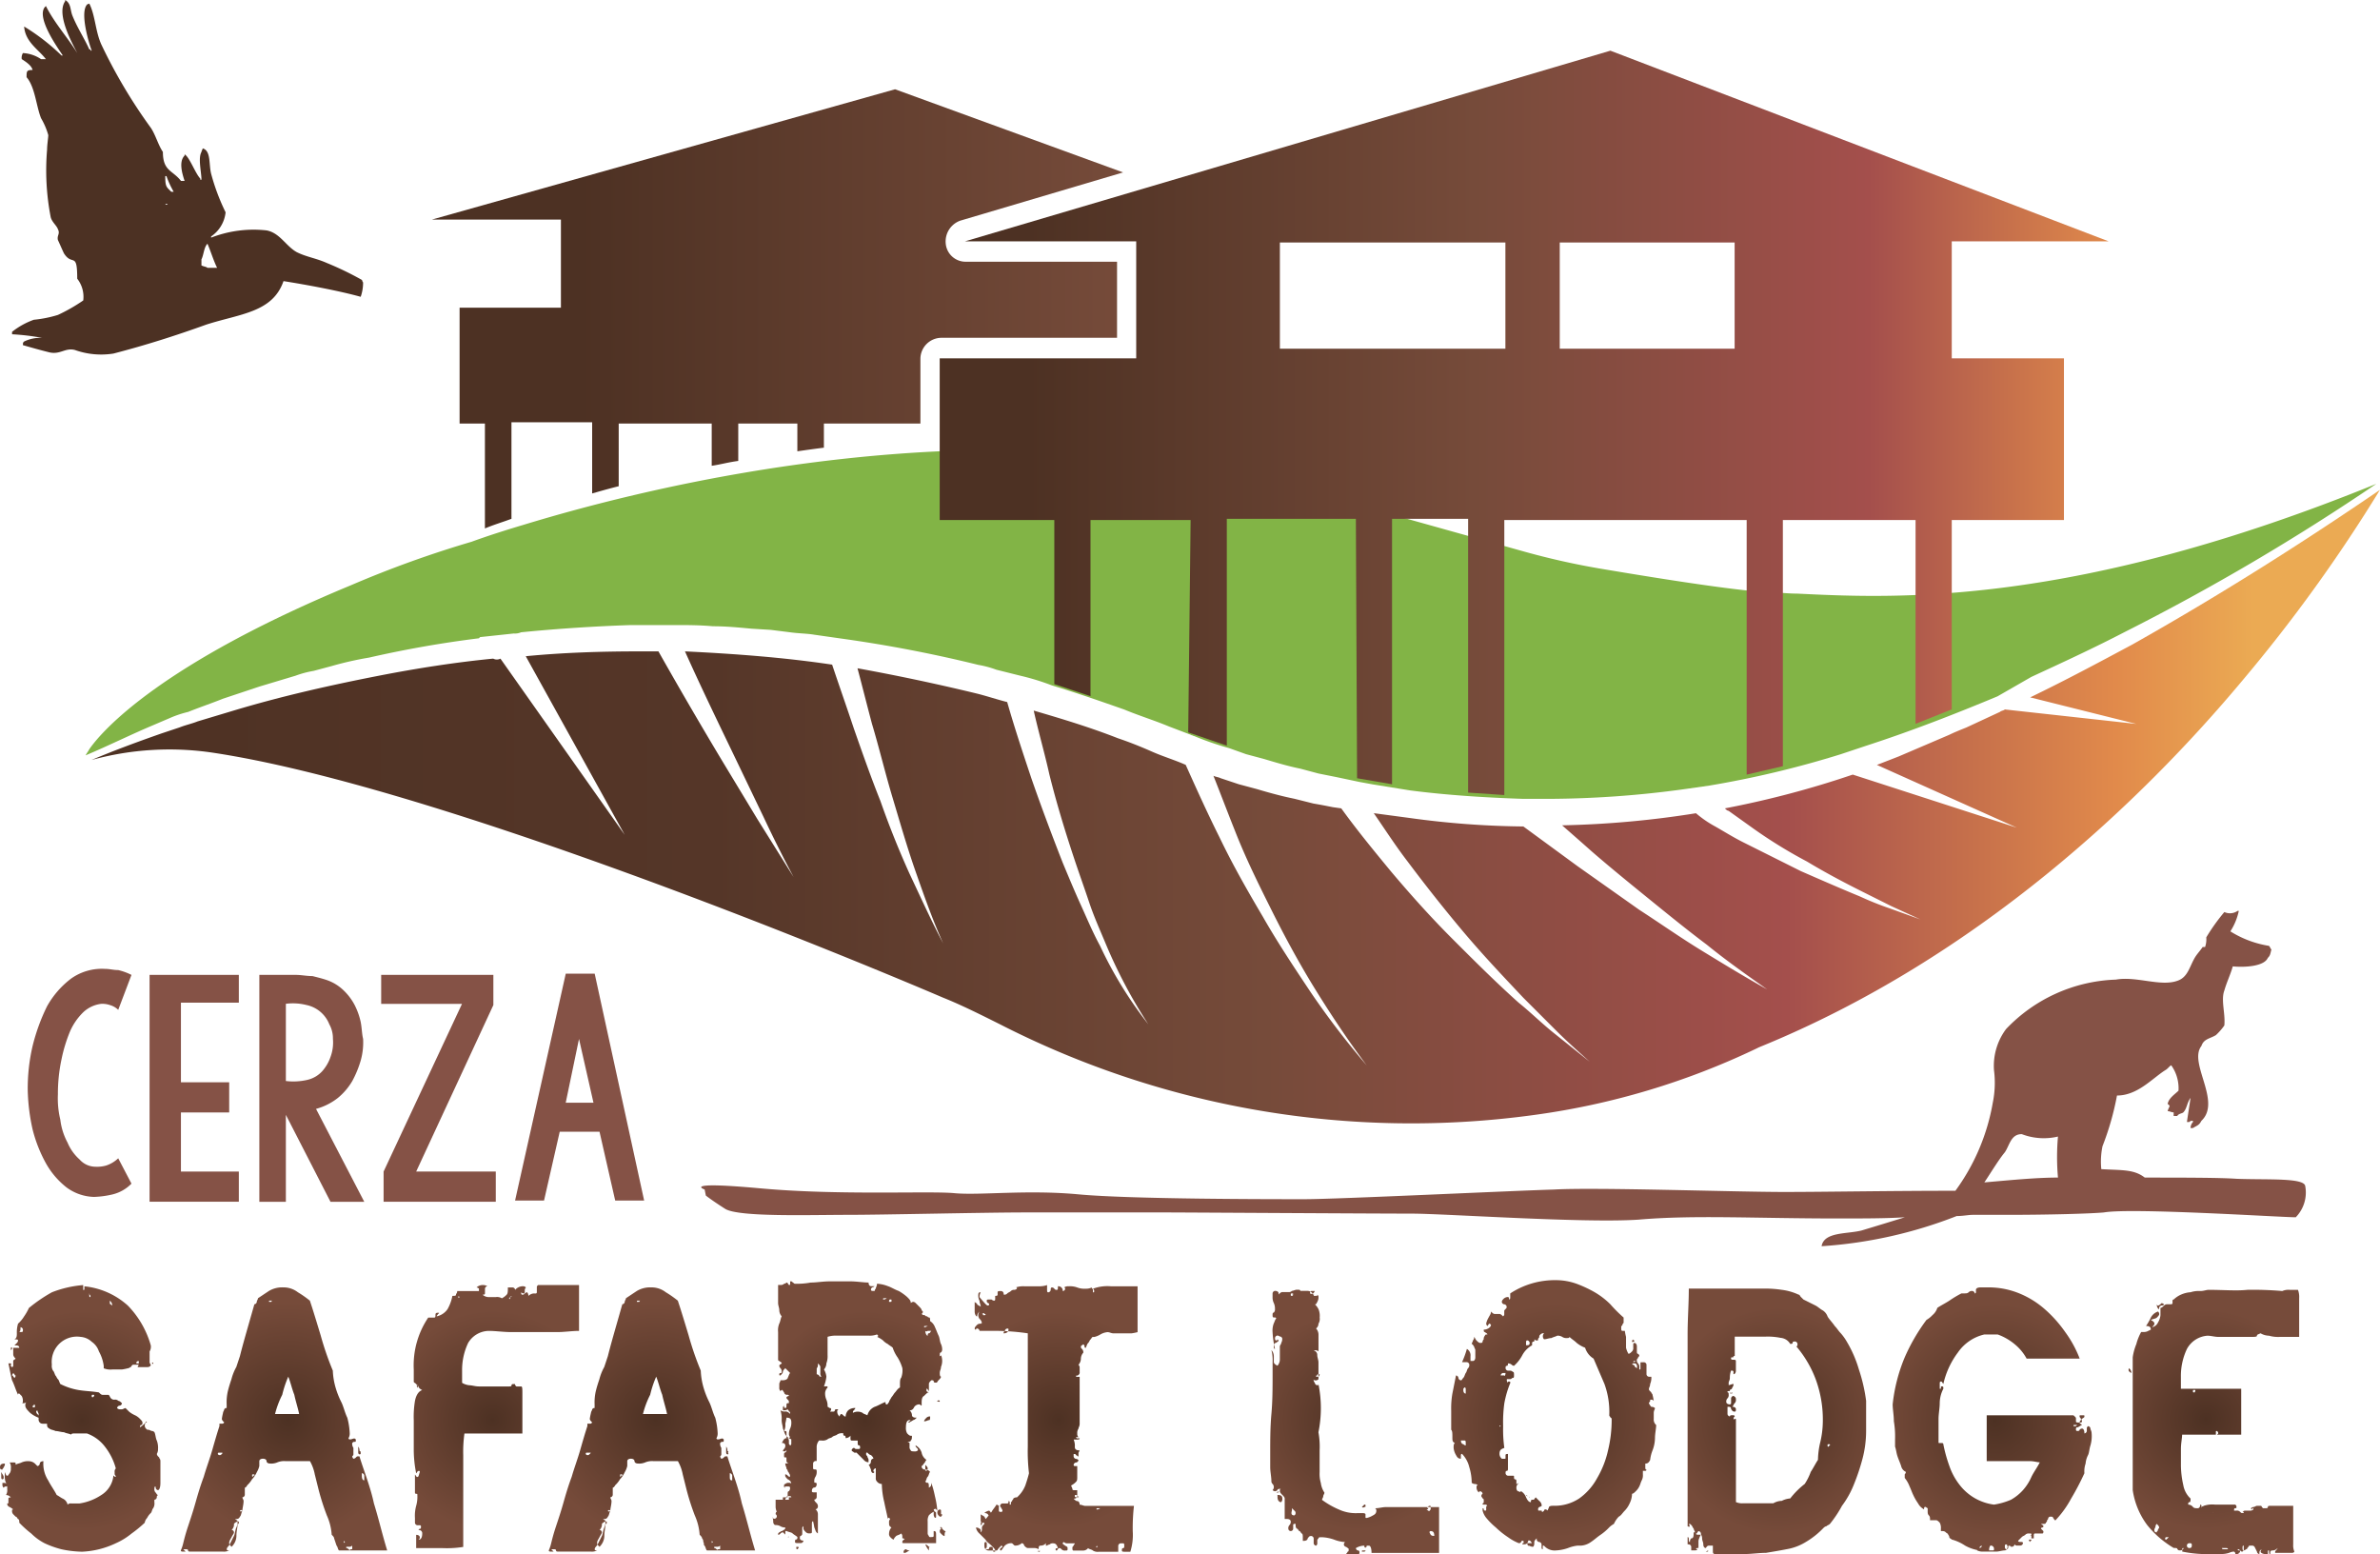
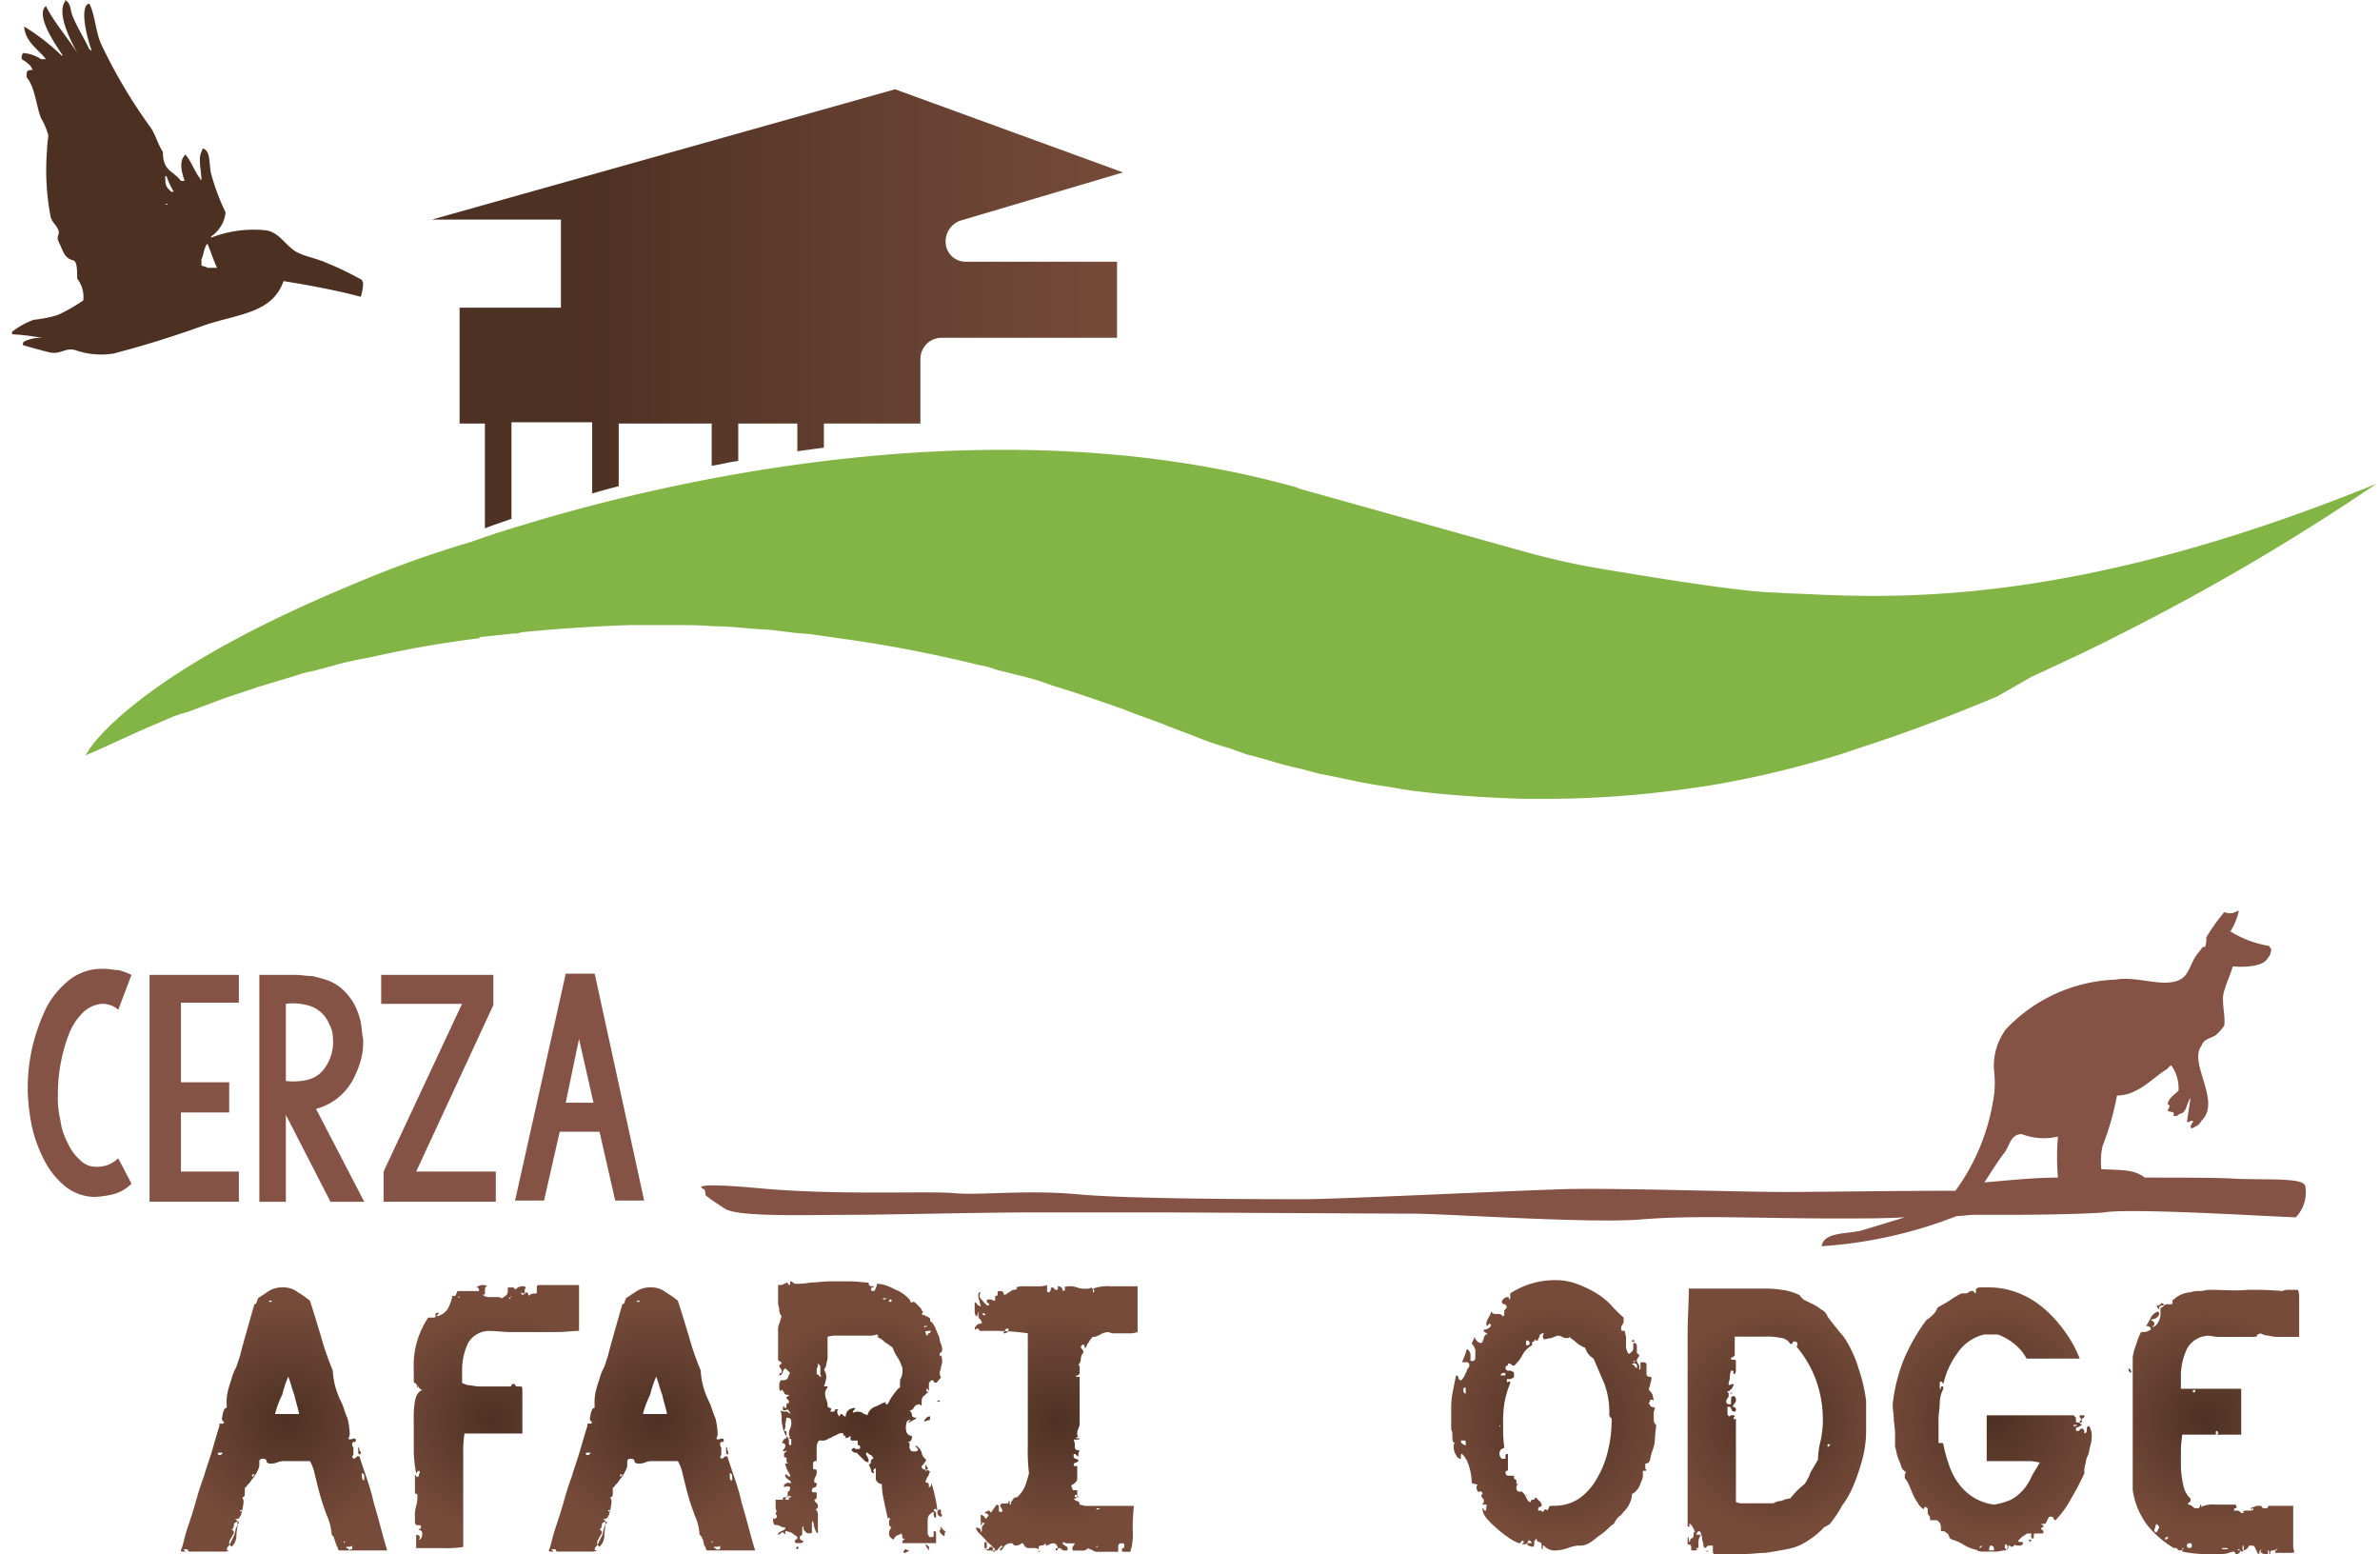
<svg xmlns="http://www.w3.org/2000/svg" xmlns:xlink="http://www.w3.org/1999/xlink" id="Groupe_731" data-name="Groupe 731" width="87.594" height="57.183" viewBox="0 0 87.594 57.183">
  <defs>
    <radialGradient id="radial-gradient" cx="0.507" cy="0.507" r="0.411" gradientTransform="translate(-0.331) scale(1.662 1)" gradientUnits="objectBoundingBox">
      <stop offset="0" stop-color="#4d3123" />
      <stop offset="1" stop-color="#764b3a" />
    </radialGradient>
    <radialGradient id="radial-gradient-2" cx="0.515" cy="0.501" r="0.445" gradientTransform="translate(-0.14) scale(1.281 1)" xlink:href="#radial-gradient" />
    <radialGradient id="radial-gradient-3" cx="0.486" cy="0.513" r="0.417" gradientTransform="translate(-0.296) scale(1.591 1)" xlink:href="#radial-gradient" />
    <radialGradient id="radial-gradient-4" cx="0.514" cy="0.501" r="0.445" gradientTransform="translate(-0.14) scale(1.281 1)" xlink:href="#radial-gradient" />
    <radialGradient id="radial-gradient-5" cx="0.524" cy="0.513" r="0.405" gradientTransform="translate(-0.281) scale(1.562 1)" xlink:href="#radial-gradient" />
    <radialGradient id="radial-gradient-6" cx="0.509" cy="0.505" r="0.405" gradientTransform="translate(-0.319) scale(1.637 1)" xlink:href="#radial-gradient" />
    <radialGradient id="radial-gradient-7" cx="0.508" cy="0.493" r="0.416" gradientTransform="translate(-0.282) scale(1.564 1)" xlink:href="#radial-gradient" />
    <radialGradient id="radial-gradient-8" cx="0.51" cy="0.519" r="0.433" gradientTransform="translate(-0.159) scale(1.318 1)" xlink:href="#radial-gradient" />
    <radialGradient id="radial-gradient-9" cx="0.502" cy="0.496" r="0.425" gradientTransform="translate(-0.243) scale(1.486 1)" xlink:href="#radial-gradient" />
    <radialGradient id="radial-gradient-10" cx="0.511" cy="0.503" r="0.441" gradientTransform="translate(-0.164) scale(1.327 1)" xlink:href="#radial-gradient" />
    <radialGradient id="radial-gradient-11" cx="0.471" cy="0.49" r="0.416" gradientTransform="translate(-0.274) scale(1.549 1)" xlink:href="#radial-gradient" />
    <linearGradient id="linear-gradient" x1="0.001" y1="0.5" x2="1.001" y2="0.5" gradientUnits="objectBoundingBox">
      <stop offset="0.078" stop-color="#4d3123" />
      <stop offset="0.457" stop-color="#764b3a" />
      <stop offset="0.792" stop-color="#a44f4c" />
      <stop offset="1" stop-color="#e18a4b" />
    </linearGradient>
    <linearGradient id="linear-gradient-2" y1="0.501" x2="1.001" y2="0.501" gradientUnits="objectBoundingBox">
      <stop offset="0.214" stop-color="#4d3123" />
      <stop offset="1" stop-color="#764b3a" />
    </linearGradient>
    <linearGradient id="linear-gradient-3" x1="0.94" y1="0.491" x2="-0.014" y2="0.491" gradientUnits="objectBoundingBox">
      <stop offset="0" stop-color="#ebaa53" />
      <stop offset="0.062" stop-color="#e18a4b" />
      <stop offset="0.211" stop-color="#a44f4c" />
      <stop offset="0.448" stop-color="#764b3a" />
      <stop offset="0.698" stop-color="#553628" />
      <stop offset="1" stop-color="#4d3123" />
    </linearGradient>
  </defs>
  <path id="Tracé_1099" data-name="Tracé 1099" d="M112.311,113.538c1.154-.533,2.309-1.066,3.419-1.643a83.406,83.406,0,0,0,9.279-5.461c-11.144,4.528-17.67,4.218-21.31,4.04-.355,0-.666-.044-.977-.044-1.066-.044-3.463-.4-6.349-.888a27.556,27.556,0,0,1-2.753-.622l-8.258-2.309h0l-.089-.044h0c-11.41-3.2-23.8-.044-28.458,1.376-1.2.355-1.909.622-1.909.622a39.78,39.78,0,0,0-4.44,1.6h0c-6.97,2.886-9.146,5.328-9.634,6.038-.044.089-.089.133-.133.222.844-.355,1.643-.755,2.486-1.11l.622-.266a3.907,3.907,0,0,1,.666-.222c.444-.178.844-.311,1.287-.488l1.332-.444,1.332-.4a3.7,3.7,0,0,1,.666-.178l.666-.178a12.505,12.505,0,0,1,1.376-.311,40.42,40.42,0,0,1,4.04-.71l.044-.044,1.243-.133a.563.563,0,0,0,.266-.044c1.332-.133,2.708-.222,4.04-.266h1.6c.488,0,.932,0,1.421.044.488,0,.932.044,1.421.089l.71.044.71.089c.311.044.622.044.888.089l.932.133a49.317,49.317,0,0,1,5.106.977,3.7,3.7,0,0,1,.666.178l.888.222a8.768,8.768,0,0,1,1.154.355c.888.266,1.776.577,2.664.888.533.222,1.11.4,1.643.622h0l.932.355-.133-.044c.044,0,.089.044.133.044a10.961,10.961,0,0,0,1.287.444l.622.222.666.178c.444.133.888.266,1.332.355l.666.178.666.133.844.178.488.089,1.376.222c1.376.178,2.8.266,4.173.311h.932a37.454,37.454,0,0,0,4.972-.355l.932-.133h0a36.511,36.511,0,0,0,4.839-1.154l.932-.311c1.643-.533,3.241-1.154,4.839-1.82h0Z" transform="translate(-37.548 -88.631)" fill="#82b446" />
-   <line id="Ligne_107" data-name="Ligne 107" x1="0.178" y2="0.178" transform="translate(41.333 19.09)" fill="#82b446" />
  <g id="Groupe_615" data-name="Groupe 615" transform="translate(0.444 0)">
    <g id="Groupe_614" data-name="Groupe 614">
      <path id="Tracé_1100" data-name="Tracé 1100" d="M47.519,78.289c-.044-.044,0,0-.044-.089a11.5,11.5,0,0,0-1.287-.622c-.4-.178-.755-.222-1.11-.4-.4-.222-.622-.71-1.11-.8a4.322,4.322,0,0,0-2.042.266V76.6a1.227,1.227,0,0,0,.533-.888,7.791,7.791,0,0,1-.533-1.421c-.089-.355,0-.844-.311-.932,0,.044-.044.089-.044.133-.133.222,0,.755,0,1.021h-.044v-.044c-.178-.178-.4-.8-.577-.888v.044c-.222.222-.089.666,0,.932h-.133c-.311-.4-.666-.355-.666-1.066-.178-.266-.266-.622-.444-.888a19.218,19.218,0,0,1-1.82-3.063c-.222-.488-.222-1.066-.444-1.509-.089.044-.044,0-.089.044-.266.311.089,1.465.178,1.687h-.044V69.72h-.044c-.178-.4-.444-.8-.622-1.243-.089-.222-.044-.444-.266-.577v.044c-.355.488.311,1.643.444,1.909h0c-.355-.577-.844-1.11-1.154-1.731l-.044.044c-.311.4.488,1.509.666,1.776H36.42a7.643,7.643,0,0,0-1.376-1.066c.044.577.533.844.8,1.2h-.178A1.31,1.31,0,0,0,35,69.853a.333.333,0,0,0-.044.222c.133.089.355.222.4.4-.222,0-.222.044-.222.266.311.355.355,1.066.533,1.509a2.624,2.624,0,0,1,.266.622c0,.089-.044.355-.044.533a9.062,9.062,0,0,0,.133,2.486c.044.178.222.311.266.444.089.178-.044.222,0,.4.044.089.178.4.222.488.311.488.488-.089.488.932a1.078,1.078,0,0,1,.222.8,6.355,6.355,0,0,1-.932.533,4.477,4.477,0,0,1-.888.178,2.827,2.827,0,0,0-.8.444V80.2a8.44,8.44,0,0,1,1.11.133,1.359,1.359,0,0,0-.666.133C35,80.509,35,80.509,35,80.6c.311.089.622.178.977.266.4.089.577-.178.932-.089a2.883,2.883,0,0,0,1.421.133c1.2-.311,2.309-.666,3.419-1.066,1.243-.4,2.442-.444,2.841-1.6.844.133,2.042.355,2.841.577A1.562,1.562,0,0,0,47.519,78.289ZM40.238,75.4h.089C40.283,75.447,40.283,75.447,40.238,75.4Zm.222-.444c-.178-.178-.222-.178-.222-.577h.044a3.347,3.347,0,0,0,.266.577Zm1.332,2.8c-.044-.044-.133-.044-.222-.089v-.222c.089-.178.089-.444.222-.577.133.311.222.622.355.888Z" transform="translate(-34.6 -67.9)" fill="#4c3123" fill-rule="evenodd" />
    </g>
  </g>
  <path id="Tracé_1101" data-name="Tracé 1101" d="M150.756,153.522c-.044-.311-1.421-.222-2.531-.266-.622-.044-2-.044-3.374-.044-.4-.311-.844-.266-1.6-.311a2.765,2.765,0,0,1,.044-.844,10.284,10.284,0,0,0,.533-1.865c.755,0,1.288-.622,1.776-.932.089-.044.178-.178.222-.178a1.457,1.457,0,0,1,.266.932c-.133.133-.355.266-.4.488.133.089.044.089,0,.266.089,0,.133.044.222.044v.133h.133c.044-.089.178-.089.222-.133.133-.133.133-.355.266-.533-.044.311-.089.577-.133.888h.089c.044-.044.044-.044.133-.044v.044a.339.339,0,0,0-.089.222h.089c.133-.089.222-.089.311-.266.755-.71-.488-2.131,0-2.753.089-.266.311-.266.533-.4a2.225,2.225,0,0,0,.311-.355c.044-.444-.133-.932,0-1.287.089-.311.222-.577.311-.888.444.044,1.154,0,1.288-.311.089-.089.089-.133.133-.311-.044-.044-.044-.089-.089-.133a3.8,3.8,0,0,1-1.421-.533,2.262,2.262,0,0,0,.311-.755h-.044a.493.493,0,0,1-.488.044,7.076,7.076,0,0,0-.666.932.865.865,0,0,1-.044.355h-.089c-.089.133-.178.222-.266.355-.222.355-.266.755-.666.888-.622.222-1.509-.178-2.264-.044a5.846,5.846,0,0,0-4.04,1.82,2.267,2.267,0,0,0-.444,1.509,3.669,3.669,0,0,1-.044,1.2,7.714,7.714,0,0,1-1.376,3.241c-2.442,0-4.839.044-6.3.044-1.865,0-6.926-.178-8.48-.089-1.554.044-7.947.355-9.19.355s-6.393,0-8.3-.178-3.641.044-4.573-.044-4.218.089-7.148-.178-2.042.044-2.042.044l.044.222s.222.178.71.488,3.108.222,4.484.222,5.017-.089,6.615-.089h5.15c.577,0,7.769.044,9.012.044s6.3.355,8.347.222c2.042-.178,4.306-.044,7.325-.044.977,0,1.776,0,2.486-.044-.577.178-1.154.355-1.6.488-.533.133-1.376.044-1.465.577a16.575,16.575,0,0,0,4.972-1.11c.222,0,.444-.044.577-.044h1.243c1.6,0,3.108-.044,3.6-.089,1.021-.178,6.526.178,7.059.178A1.3,1.3,0,0,0,150.756,153.522Zm-11.809-.133c.266-.4.533-.844.755-1.11.178-.266.222-.666.622-.666a2.26,2.26,0,0,0,1.332.089,8.554,8.554,0,0,0,0,1.509C140.855,153.212,139.967,153.3,138.946,153.389Z" transform="translate(-65.914 -109.881)" fill="#855246" fill-rule="evenodd" />
  <g id="Groupe_616" data-name="Groupe 616" transform="translate(0 47.105)">
-     <path id="Tracé_1102" data-name="Tracé 1102" d="M33.778,180.971a.163.163,0,0,1-.044.133c0,.044-.044.044-.044.089-.089,0-.089-.044-.089-.089C33.6,181.015,33.644,180.971,33.778,180.971Zm-.133.311c.044.089.089.133.089.178v.044a.043.043,0,0,1-.044.044c-.044,0-.044-.044-.044-.089v-.089S33.644,181.326,33.644,181.281Zm.266.444a.1.1,0,0,1-.089.089c-.044,0-.044,0-.089.044h0a.155.155,0,0,1-.044-.089v-.089h.089A.344.344,0,0,0,33.911,181.725Zm5.061-2.309h0c.044.044.044.044,0,.044a.155.155,0,0,0-.044.089.163.163,0,0,0,.044.133c.044.044.044.044.089.044s.089.044.133.044a.155.155,0,0,1,.089.044c.044.089.044.222.089.311a.756.756,0,0,1,.044.311.336.336,0,0,1-.044.178.155.155,0,0,0,.044.089l.044.044c0,.044.044.044.044.133v.8c0,.178-.044.266-.089.266s-.089-.044-.089-.133c-.044,0-.044.044-.044.089a.163.163,0,0,0,.044.133c.044.044.044.089.089.089-.044.044-.044.044-.044.089a.1.1,0,0,1-.089.089h0v.089a.333.333,0,0,1-.044.222c-.044.044-.044.133-.089.178a.613.613,0,0,0-.133.178.337.337,0,0,0-.089.178,4.718,4.718,0,0,1-.488.4,2.517,2.517,0,0,1-.577.355,3.207,3.207,0,0,1-1.243.311,3.909,3.909,0,0,1-.755-.089,3.479,3.479,0,0,1-.622-.222,1.971,1.971,0,0,1-.488-.355,4,4,0,0,1-.444-.4c0-.044,0-.133-.044-.133-.044-.044-.044-.089-.089-.089l-.089-.089a.163.163,0,0,1-.044-.133c0-.044,0-.044.044-.044a.549.549,0,0,0-.133-.089c-.089-.044-.089-.089-.089-.133.044,0,.044,0,.044-.044v-.133c0-.044.044-.044.089-.044a.231.231,0,0,0-.178-.089.333.333,0,0,0,.044-.222.4.4,0,0,0-.044-.222.563.563,0,0,1-.044-.266v-.133c.044.089.044.133.089.133s.044-.044.089-.089a.267.267,0,0,0,.044-.178.333.333,0,0,0-.044-.222h.133c.044,0,.089,0,.089.044v.044c.044-.044.133-.044.222-.089a.563.563,0,0,1,.266-.044.339.339,0,0,1,.222.089l.089.089a.1.1,0,0,0,.089-.089c0-.044.044-.089.133-.089a1.126,1.126,0,0,0,.178.71c.089.178.222.355.311.533.089.044.133.089.222.133a.313.313,0,0,1,.178.222.163.163,0,0,1,.133-.044h.311a1.994,1.994,0,0,0,.8-.311.952.952,0,0,0,.444-.71.043.043,0,0,1,.044.044h.044a.155.155,0,0,0-.044-.089v-.089a.163.163,0,0,1,.044-.133,2.253,2.253,0,0,0-.4-.8,1.452,1.452,0,0,0-.666-.488h-.444c-.044,0-.133,0-.133.044-.089-.044-.178-.044-.266-.089-.089,0-.222-.044-.311-.044-.089-.044-.178-.044-.222-.089-.089-.044-.089-.089-.089-.178h-.089c-.089,0-.133,0-.178-.044a.163.163,0,0,1-.044-.133v-.178c0-.044-.044-.089-.044-.133a.043.043,0,0,0-.044.044.137.137,0,0,0,.044.089c.044.044.044.044.044.089v.044a1.113,1.113,0,0,1-.311-.178c-.089-.089-.178-.178-.178-.266a.163.163,0,0,1,.044-.133c-.044.044-.089.044-.178.044.044,0,.044-.044.044-.089a.336.336,0,0,0-.044-.178l-.089-.089c-.044,0-.044,0-.044.044-.089-.178-.133-.355-.222-.533-.044-.178-.089-.4-.133-.622.089,0,.133,0,.089.044,0,.044,0,.089.044.089a.043.043,0,0,0,.044-.044V177.2c0-.044.044-.044.089-.089-.089-.089-.089-.133-.089-.178v-.222h.222c0-.089-.089-.089-.178-.089l.089-.089a.137.137,0,0,0,.044-.089c0-.044-.044-.044-.133-.044.089-.044.089-.133.089-.222a1.1,1.1,0,0,1,.044-.355,1.177,1.177,0,0,0,.222-.266,1.931,1.931,0,0,0,.178-.311,5.654,5.654,0,0,1,.844-.577,4.019,4.019,0,0,1,1.154-.266v.178c.044,0,.044,0,.044-.044v-.089a2.813,2.813,0,0,1,1.6.71,3.442,3.442,0,0,1,.844,1.465.333.333,0,0,1-.044.222v.355a.163.163,0,0,0,.044.133c0,.044-.044.089-.133.089h-.355l.044-.089h-.178c-.044,0-.044,0-.089.044a.043.043,0,0,1-.044.044.155.155,0,0,1-.089.044,1.923,1.923,0,0,1-.222.044h-.355a.658.658,0,0,1-.311-.044v-.089a1.5,1.5,0,0,0-.178-.533.69.69,0,0,0-.266-.355.661.661,0,0,0-.4-.178.929.929,0,0,0-1.066,1.021.333.333,0,0,0,.044.222c.044.044.044.089.089.178.044.044.044.089.089.133s.044.089.089.178a2.34,2.34,0,0,0,.666.222c.266.044.488.044.755.089.044.044.089.089.133.089H37.6c.044.044.044.089.089.133a.163.163,0,0,0,.133.044.163.163,0,0,1,.133.044c.044,0,.089.044.133.089a.1.1,0,0,1-.089.089.1.1,0,0,0-.089.089.137.137,0,0,0,.089.044h.089c.044,0,.089-.044.133-.044l.133.133a.97.97,0,0,0,.222.133.613.613,0,0,1,.178.133c.044.044.089.089.089.133s0,.089-.044.089-.044.044-.044.089C38.928,179.506,38.972,179.461,38.972,179.417ZM34,176.709h0c.044-.044.044,0,.044.044L34,176.8Zm.178,1.021a.043.043,0,0,1-.044-.044l-.044-.044a.155.155,0,0,0-.044.089.043.043,0,0,1,.044.044l.044.044A.155.155,0,0,0,34.177,177.73Zm.089-.844h0l.044.044-.044-.044Zm.044-.755H34.4c.044,0,.044-.044.044-.089a.1.1,0,0,0-.089-.089C34.355,176.043,34.355,176.087,34.31,176.131Zm.488,2.753h0a.061.061,0,0,0,.089,0v-.044a.043.043,0,0,0-.044-.044h0v.044C34.8,178.84,34.8,178.84,34.8,178.884Zm.488.533Zm1.6-4.662h0c0-.044-.044-.044,0,0h0c0,.089,0,.089.044.089h0C36.93,174.8,36.93,174.755,36.885,174.755Zm.178,3.729c0-.044,0-.044-.044-.044s-.044,0-.044.044,0,.044.044.044Zm.666-3.33a.231.231,0,0,0-.089-.178v.089C37.64,175.11,37.684,175.11,37.729,175.155Zm.888,2.131h.089V177.2c-.089,0-.089.044-.089.089Zm.577,0c0-.044.044-.044,0,0,.044-.044.044-.044.044,0,0,0,0,.044-.044,0Z" transform="translate(-33.6 -174.222)" fill="url(#radial-gradient)" />
    <path id="Tracé_1103" data-name="Tracé 1103" d="M55.037,180.194c0,.089,0,.089-.044.089s-.044,0-.089.044a.267.267,0,0,0,.044.178v.222c0,.044,0,.044-.044.089a.155.155,0,0,0,.044.089.137.137,0,0,0,.089-.044c.044-.044.044-.044.089-.044h.044c.178.577.4,1.11.533,1.731.178.577.311,1.154.488,1.731H54.416c-.044-.044-.044-.133-.089-.178a5446.825,5446.825,0,0,0-.089-.266c0-.044-.044-.089-.089-.133a2.09,2.09,0,0,0-.178-.71,8.6,8.6,0,0,1-.311-.977l-.133-.533a1.591,1.591,0,0,0-.178-.488h-.888a.658.658,0,0,0-.311.044.563.563,0,0,1-.266.044c-.089,0-.133-.044-.133-.089s-.044-.089-.133-.089-.133.044-.133.089v.178a.75.75,0,0,1-.089.222.929.929,0,0,1-.178.266.969.969,0,0,1-.178.222c-.044.089-.089.089-.089.089v.266a.1.1,0,0,1-.089.089c0,.044.044.089.044.133,0,.133-.044.266-.044.355-.044.089-.044.178-.089.222-.044.089-.089.089-.178.089.044.044.089.044.089.089a.483.483,0,0,1-.044.222c-.044.089-.044.222-.089.311l-.133.266a.55.55,0,0,1-.089.133.155.155,0,0,0-.044.089c0,.044.044.044.089.044a.4.4,0,0,1-.222.044h-1.2c-.044,0-.089,0-.089-.044s-.044-.044-.133-.044h-.044l.044.044.044.044h-.089c-.044,0-.089,0-.089-.044a1.431,1.431,0,0,0,.089-.266c.044-.178.089-.355.178-.622s.178-.533.266-.844.178-.622.311-.977c.089-.311.222-.666.311-.977s.178-.622.266-.888v-.089h.089c.044,0,.044,0,.089-.044-.044-.044-.089-.089-.089-.133a1.923,1.923,0,0,1,.044-.222c0-.044.044-.089.044-.133.044-.044.044-.044.089-.044v-.133a1.821,1.821,0,0,1,.044-.488c.044-.178.089-.311.133-.444a1.856,1.856,0,0,1,.178-.444l.133-.4c.089-.355.178-.666.266-.977l.266-.932a.1.1,0,0,0,.089-.089c0-.044.044-.089.044-.133l.4-.266a.947.947,0,0,1,.533-.133.853.853,0,0,1,.533.178,3.84,3.84,0,0,1,.444.311c.133.4.266.844.4,1.287a10.96,10.96,0,0,0,.444,1.287,2.6,2.6,0,0,0,.089.577,3.083,3.083,0,0,0,.222.577c.089.178.133.4.222.577a2.6,2.6,0,0,1,.089.577.336.336,0,0,1-.044.178.043.043,0,0,0,.044.044h.044c.133-.044.133-.044.178,0Zm-5.061.488h0c-.044.044,0,.089.044.089s.044,0,.089-.044c0,0,.044-.044,0-.044h-.133Zm.488,2.841a.1.1,0,0,1,.089.089c0,.044-.044.089-.089.178s-.089.133-.089.222c0,.044.044.089.089.133a.563.563,0,0,0,.178-.4c0-.178.044-.311.044-.444.044,0,.044,0,.044-.044v-.044a.231.231,0,0,0-.178.089A.261.261,0,0,1,50.465,183.524Zm.4-.71h0a.061.061,0,0,0-.089,0c0,.044.044.044.089,0C50.82,182.858,50.864,182.858,50.864,182.813Zm.444-1.288c0-.044,0-.044-.044-.044s-.044,0-.044.044,0,.044.044.044c-.044-.044,0-.044.044-.044Zm.666-6.437h-.089c-.044,0-.044,0-.044.044h.089A.043.043,0,0,1,51.974,175.088Zm.089,4.173h.888c-.044-.222-.133-.488-.178-.71-.089-.222-.133-.444-.222-.666a3.907,3.907,0,0,0-.222.666A3.364,3.364,0,0,0,52.063,179.262Zm2.575,4.706h0c-.044-.044-.044-.044-.044,0s0,.044.044,0Zm.266.266V184.1a.138.138,0,0,1-.089.044h-.089c-.044,0-.044,0-.044.044.044,0,.089.044.133.089C54.815,184.234,54.86,184.234,54.9,184.234Zm.311-3.507h0c-.044.044-.089,0-.089-.044v-.222a.194.194,0,0,1,.044.133.043.043,0,0,0,.044.044Zm.133.977v-.178a.1.1,0,0,0-.089-.089v.089C55.259,181.659,55.3,181.7,55.348,181.7Z" transform="translate(-41.941 -174.334)" fill="url(#radial-gradient-2)" />
    <path id="Tracé_1104" data-name="Tracé 1104" d="M68.033,178.174c.044,0,.044-.044,0,0,.044-.089,0-.089-.044-.133s-.089-.044-.089-.089v-.444a3.139,3.139,0,0,1,.533-1.909h.222c.044,0,.044-.044.044-.089s0-.089.089-.089h.044a.043.043,0,0,1-.044.044c0,.044-.044.044-.044.089h0a.647.647,0,0,0,.4-.266,1.59,1.59,0,0,0,.178-.488c.089,0,.133,0,.133-.044s.044-.044.044-.133h.8v-.089a.155.155,0,0,0-.089-.044.339.339,0,0,1,.222-.089.336.336,0,0,1,.178.044.1.1,0,0,0-.089.089v.178c0,.044-.044.044-.089.044a.339.339,0,0,0,.222.089h.266a.333.333,0,0,1,.222.044.613.613,0,0,0,.178-.133c.044-.044.044-.133.044-.266h.178a.1.1,0,0,1,.089.089.384.384,0,0,1,.266-.133.163.163,0,0,1,.133.044.163.163,0,0,0-.044.133c0,.044,0,.089-.044.089a.138.138,0,0,1-.089-.044c0,.044,0,.089.044.089s.044,0,.089-.044a.137.137,0,0,1,.089-.044.194.194,0,0,1,.044.133.337.337,0,0,1,.178-.089h.089a.043.043,0,0,0,.044-.044v-.178c0-.044,0-.044.044-.089h1.509v1.687c-.266,0-.533.044-.8.044H71.5c-.311,0-.577-.044-.844-.044a.9.9,0,0,0-.755.444,2.315,2.315,0,0,0-.222,1.021V178a.631.631,0,0,0,.266.089c.089,0,.222.044.355.044h1.11c.044,0,.089,0,.089-.044s.044-.044.089-.044.044,0,.044.044l.044.044h.178c.044,0,.044.089.044.266v1.465H69.765a4.825,4.825,0,0,0-.044.8v3.374a3.827,3.827,0,0,1-.755.044h-.977v-.488c.089,0,.133.044.133.089s0,.044-.044.089c.089,0,.133-.089.133-.222a.118.118,0,0,0-.133-.133.043.043,0,0,1,.044-.044c.044,0,.044-.044.044-.089a.043.043,0,0,0-.044-.044h-.089a.1.1,0,0,1-.089-.089v-.178a1.369,1.369,0,0,1,.044-.444,1.229,1.229,0,0,0,.044-.4c0-.044,0-.044-.044-.044a.043.043,0,0,1-.044-.044v-.666c.044.044.044.089.089.089s.044-.044.089-.178c0-.044,0-.044-.044-.044s-.044.044-.089.089a4.472,4.472,0,0,1-.089-.844v-1.11a3.589,3.589,0,0,1,.044-.71q.067-.333.266-.4-.133-.067-.133-.133L67.944,178c0-.044,0-.044.044-.044a.043.043,0,0,1,.044.044c-.044.133,0,.178,0,.178Zm1.554-3.33h0c-.044-.044-.044-.044-.044,0s0,.044.044,0Zm1.865,0h0l-.044.044c0,.044.044.044.044-.044.044,0,.044,0,.044-.044Z" transform="translate(-52.672 -174.222)" fill="url(#radial-gradient-3)" />
    <path id="Tracé_1105" data-name="Tracé 1105" d="M85.537,180.194c0,.089,0,.089-.044.089s-.044,0-.089.044a.267.267,0,0,0,.044.178v.222c0,.044,0,.044-.044.089a.155.155,0,0,0,.044.089.137.137,0,0,0,.089-.044c.044-.044.044-.044.089-.044h.044c.178.577.4,1.11.533,1.731.178.577.311,1.154.488,1.731H84.916c-.044-.044-.044-.133-.089-.178s0-.089-.044-.133a.163.163,0,0,0-.044-.133c0-.044-.044-.089-.089-.133a2.09,2.09,0,0,0-.178-.71,8.6,8.6,0,0,1-.311-.977l-.133-.533a1.591,1.591,0,0,0-.178-.488h-.888a.658.658,0,0,0-.311.044.563.563,0,0,1-.266.044c-.089,0-.133-.044-.133-.089s-.044-.089-.133-.089-.133.044-.133.089v.178a.75.75,0,0,1-.089.222.929.929,0,0,1-.178.266.969.969,0,0,1-.178.222c-.044.089-.089.089-.089.089v.266a.1.1,0,0,1-.089.089c0,.044.044.089.044.133,0,.133-.044.266-.044.355-.044.089-.044.178-.089.222-.044.089-.089.089-.178.089.044.044.089.044.089.089a.483.483,0,0,1-.044.222c-.044.089-.044.222-.089.311l-.133.266a.55.55,0,0,1-.089.133.155.155,0,0,0-.044.089c0,.044.044.044.089.044a.4.4,0,0,1-.222.044h-1.2c-.044,0-.089,0-.089-.044s-.044-.044-.133-.044h-.044l.044.044.044.044h-.089c-.044,0-.089,0-.089-.044a1.431,1.431,0,0,0,.089-.266c.044-.178.089-.355.178-.622s.178-.533.266-.844.178-.622.311-.977c.089-.311.222-.666.311-.977s.178-.622.266-.888v-.089h.089c.044,0,.044,0,.089-.044-.044-.044-.089-.089-.089-.133a1.924,1.924,0,0,1,.044-.222c0-.044.044-.089.044-.133.044-.044.044-.044.089-.044v-.133a1.821,1.821,0,0,1,.044-.488c.044-.178.089-.311.133-.444a1.856,1.856,0,0,1,.178-.444l.133-.4c.089-.355.178-.666.266-.977l.266-.932a.1.1,0,0,0,.089-.089c0-.044.044-.089.044-.133l.4-.266a.947.947,0,0,1,.533-.133.853.853,0,0,1,.533.178,3.841,3.841,0,0,1,.444.311c.133.4.266.844.4,1.287a10.961,10.961,0,0,0,.444,1.287,2.6,2.6,0,0,0,.089.577,3.084,3.084,0,0,0,.222.577c.089.178.133.4.222.577a2.6,2.6,0,0,1,.089.577.336.336,0,0,1-.044.178.043.043,0,0,0,.044.044h.044c.133-.044.133-.044.178,0Zm-5.061.488h0c-.044.044,0,.089.044.089s.044,0,.089-.044.044-.044,0-.044h-.133Zm.488,2.841a.1.1,0,0,1,.089.089c0,.044-.044.089-.089.178s-.089.133-.089.222c0,.044.044.089.089.133a.563.563,0,0,0,.178-.4c0-.178.044-.311.044-.444.044,0,.044,0,.044-.044v-.044a.231.231,0,0,0-.178.089A.261.261,0,0,1,80.965,183.524Zm.4-.71h0a.061.061,0,0,0-.089,0c0,.044.044.044.089,0Zm.444-1.288c0-.044,0-.044-.044-.044s-.044,0-.044.044,0,.044.044.044c-.044-.044-.044-.044.044-.044Zm.666-6.437h-.089c-.044,0-.044,0-.044.044h.089A.043.043,0,0,1,82.474,175.088Zm.089,4.173h.888c-.044-.222-.133-.488-.178-.71-.089-.222-.133-.444-.222-.666a3.907,3.907,0,0,0-.222.666A3.364,3.364,0,0,0,82.563,179.262Zm2.575,4.706h0c-.044-.044-.044-.044-.044,0s0,.044.044,0Zm.266.266V184.1a.138.138,0,0,1-.089.044h-.089c-.044,0-.044,0-.044.044.044,0,.089.044.133.089C85.271,184.234,85.36,184.234,85.4,184.234Zm.311-3.507h0c-.044.044-.089,0-.089-.044v-.222a.194.194,0,0,1,.044.133.043.043,0,0,0,.044.044A.061.061,0,0,0,85.715,180.727Zm.133.977v-.178a.1.1,0,0,0-.089-.089v.089C85.759,181.659,85.759,181.7,85.848,181.7Z" transform="translate(-58.9 -174.334)" fill="url(#radial-gradient-4)" />
    <path id="Tracé_1106" data-name="Tracé 1106" d="M98,178.717h0c.044-.044.044-.044.044,0a.043.043,0,0,0,.044.044c.044,0,.044-.044.044-.089s0-.089.044-.089h.044v-.044c0-.044,0-.044-.044-.089s-.044-.044-.044-.089a.155.155,0,0,1,.089-.044.043.043,0,0,0-.044-.044h-.044a.1.1,0,0,1-.089-.089c-.044-.044-.044-.089-.089-.089l-.044.044a.163.163,0,0,1-.044-.133v-.133c0-.044.044-.089.044-.133H98c.089,0,.178-.044.178-.089.044-.089.044-.133.089-.178l-.178-.178c-.044.044-.089.089-.089.133s-.044.089-.089.133c-.044,0-.044,0-.044-.044a.043.043,0,0,1,.044-.044c.044,0,.044,0,.044-.044a.163.163,0,0,0-.044-.133.138.138,0,0,1-.044-.089c0-.044.044-.044.089-.089,0-.044-.044-.044-.089-.089-.044,0-.044-.044-.044-.089v-.977a.658.658,0,0,1,.044-.311c.044-.089.044-.178.089-.266a.339.339,0,0,1-.089-.222c0-.089-.044-.178-.044-.266v-.666h.089a.163.163,0,0,0,.133-.044.155.155,0,0,0,.089-.044c.044,0,.044.044.089.089.044,0,.044,0,.044-.044V174.1c.044,0,.089,0,.089.044.044,0,.044.044.089.044a2.73,2.73,0,0,0,.577-.044c.222,0,.444-.044.71-.044h.755c.222,0,.488.044.666.044,0,.089.044.133.089.133h.133a.155.155,0,0,1-.089.044c-.044.044-.044.044-.044.089s.044.044.133.044a.155.155,0,0,1,.044-.089c0-.044.044-.089.044-.178a1.3,1.3,0,0,1,.4.089c.133.044.266.133.4.178a1.878,1.878,0,0,1,.311.222c.089.089.133.133.133.222a.155.155,0,0,1,.089-.044.138.138,0,0,1,.089.044l.133.133c.044.044.089.089.089.133l.044.044c0,.044,0,.044-.044.089.044.044.044.044.089.044s.044.044.089.044.044.044.089.044.044.044.044.133a.443.443,0,0,1,.178.222c.044.089.089.222.133.311s.044.222.089.311a.483.483,0,0,1,.044.222.155.155,0,0,1-.044.089c-.044,0-.044.044-.044.089v.044h0c.044,0,.044,0,.044-.044a.577.577,0,0,1,0,.444c0,.089-.044.133-.044.222,0,.044,0,.133.044.133,0,.044-.044.089-.089.133s-.044.089-.089.089-.089,0-.089-.044-.044-.044-.089-.044c-.044.044-.089.089-.089.133v.266c-.044-.044-.044-.089-.089-.089v.089a.155.155,0,0,0,.089.044c-.044,0-.089.044-.178.133-.089.044-.089.178-.089.266v.089c-.044,0-.044-.044-.089-.044a.231.231,0,0,0-.178.089c-.044.089-.089.133-.178.133a.231.231,0,0,1,.089.178c0,.044.044.089.133.089h.044c-.044.044-.089.089-.133.089-.044.044-.089.044-.133.089h-.044a.043.043,0,0,1,.044-.044l.044-.044h-.044q-.133,0-.133.266a.4.4,0,0,0,.044.222c.044.044.089.089.133.089h.044c0,.089,0,.133-.044.178,0,.044-.089.044-.133.044a.155.155,0,0,1,.089.044v.133a.163.163,0,0,0,.044.133c0,.044.089.044.178.044a.155.155,0,0,0,.089-.044c0-.044,0-.044-.044-.089s-.044-.044-.044-.089h0a.455.455,0,0,1,.222.266.408.408,0,0,0,.178.266c-.044.044-.044.089-.089.133s-.044.089-.089.089a.118.118,0,0,0,.133.133.231.231,0,0,1,.178.089c-.044.044-.044.133-.089.178s-.044.133-.089.178c.044.044.044.044.089.044s.044.089.044.178c.089-.044.089-.089.089-.178a3.6,3.6,0,0,1,.133.488,3.279,3.279,0,0,1,.089.533l-.044-.044c-.044-.044-.044,0-.089,0a.155.155,0,0,0,.044.089c.044,0,.044.044.044.133s0,.089-.044.089a.194.194,0,0,1-.044-.133v-.089a.613.613,0,0,0-.178.133.4.4,0,0,0-.044.222v.444a.138.138,0,0,0,.044.089.043.043,0,0,0,.044.044c.089,0,.133,0,.133-.044v-.178c.089,0,.089.044.089.178v.266h-1.154c-.089,0-.089,0-.089-.044a.1.1,0,0,1,.089-.089c-.044-.044-.044-.044-.089-.044v-.089a.138.138,0,0,0-.044-.089c-.044.044-.089.044-.178.089-.044.044-.089.089-.089.133-.044,0-.089-.044-.133-.089a.163.163,0,0,1-.044-.133.339.339,0,0,1,.089-.222c-.089-.044-.089-.089-.089-.178a.163.163,0,0,1,.044-.133l-.044-.044a.043.043,0,0,0-.044.044c-.044-.222-.089-.4-.133-.622a3.02,3.02,0,0,1-.089-.666.231.231,0,0,1-.178-.089.163.163,0,0,1-.044-.133v-.355a.1.1,0,0,0-.089.089.043.043,0,0,0,.044.044l-.044.044c-.044,0-.089-.044-.089-.133-.044-.089-.044-.133-.089-.178.044,0,.089-.044.089-.133a.1.1,0,0,1,.089-.089c0-.044-.044-.089-.089-.133-.044,0-.089-.044-.133-.089-.044,0-.044,0-.044.044s0,.044.044.089c0,.044.044.089.044.133v.089a.231.231,0,0,1-.178-.089l-.133-.133-.133-.133c-.044-.044-.089-.044-.178-.089,0-.044.044-.044.089-.044h.178a.043.043,0,0,0,.044-.044c0-.044,0-.089-.044-.089s-.044-.044-.044-.089v-.089h-.222c-.044,0-.044-.044-.044-.089v-.089a.231.231,0,0,1-.178.089c0-.044,0-.089-.044-.089s-.044-.044-.044-.089a.333.333,0,0,0-.222.044c-.044.044-.133.044-.178.089s-.133.044-.178.089a.333.333,0,0,1-.222.044h-.089a.375.375,0,0,0-.089.266v.488H99.2a.1.1,0,0,0-.089.089v.178c0,.044.044.044.089.044s.044.044.044.089a.336.336,0,0,1-.044.178.267.267,0,0,0-.044.178c0,.044,0,.044.044.044a.043.043,0,0,1,.044.044c0,.089-.044.133-.089.133s-.089.044-.089.133c0,.044.044.044.089.044h.089v.178a.1.1,0,0,1-.089.089c0,.044.044.089.089.133a.163.163,0,0,1,.044.133.1.1,0,0,1-.089.089.231.231,0,0,1,.089.178v.71c-.089-.044-.089-.133-.133-.222a1.923,1.923,0,0,0-.044-.222c-.044,0-.044.044-.044.133v.266c0,.044-.044.044-.089.044a.163.163,0,0,1-.133-.044c-.044-.044-.089-.089-.089-.133v-.089c-.044.044-.044.044-.044.089v.178c0,.044,0,.044-.044.089-.044,0-.044.044-.044.089s.044.089.133.089a.1.1,0,0,1-.089.089h-.133c-.044,0-.089,0-.089-.044s0-.089.044-.089.044-.044.044-.089c-.044-.044-.133-.089-.178-.133s-.133-.044-.222-.089c-.044,0-.044,0-.044.044v.089L98,183.334a.137.137,0,0,0-.089.044c-.044.044-.044.044-.089.044,0-.044,0-.044.044-.089.044,0,.044-.044.089-.044s.044-.044.089-.044c.044-.044.044-.044.044-.089a.336.336,0,0,1-.178-.044.336.336,0,0,0-.178-.044c-.044,0-.089-.044-.089-.133a.336.336,0,0,0-.044-.178.089.089,0,1,0,.133-.089s0-.089.044-.089a.442.442,0,0,1-.044-.178v-.266h.488v-.089h.089c0-.044-.044-.044-.089-.044s-.089,0-.089.044a.163.163,0,0,0-.044.133c-.089,0-.089-.044-.089-.089s0-.044.044-.044h.133v-.089c0-.089,0-.133.044-.133a.163.163,0,0,0,.044-.133c0-.044-.044-.044-.089-.044-.089,0-.133,0-.089.044a.043.043,0,0,1-.044-.044c0-.044,0-.089.044-.089a.163.163,0,0,1,.133-.044c.044,0,.089,0,.089.044,0-.089-.044-.133-.133-.178-.044-.044-.089-.089-.089-.133V181.2a.138.138,0,0,1,.089.044c.044.044.044.044.089.044a.163.163,0,0,0-.044-.133c0-.044-.044-.044-.044-.089s-.044-.044-.044-.089-.044-.089-.044-.178h.133a.1.1,0,0,1-.089-.089v-.089c0-.044,0-.044-.044-.044s-.044,0-.044-.089c0-.044,0-.089.044-.089.044-.044.044-.044.044-.089l-.044.044H98a.138.138,0,0,1,.044-.089.163.163,0,0,0,.044-.133c0-.044-.044-.089-.133-.089.044-.044.044-.089.089-.133a.163.163,0,0,1,.133-.044.138.138,0,0,1,.044.089v.089c0,.044,0,.044.044.089.044,0,.044-.044.044-.089v-.133a.443.443,0,0,1-.222-.178c-.044-.089-.044-.133-.089-.222,0-.089-.044-.178-.044-.311a.977.977,0,0,0-.044-.355.267.267,0,0,0,.178.044c.044,0,.089,0,.178.089,0-.044,0-.089-.044-.089,0-.044-.044-.044-.044-.089-.044.044-.089.044-.178.044v-.133C98.044,178.762,98.044,178.717,98,178.717Zm.044.888c.044,0,.089,0,.089.044v.178c0,.044,0,.044.044.044s.044,0,.089-.044a.155.155,0,0,1-.044-.089.483.483,0,0,1,.044-.222.483.483,0,0,0,.044-.222c0-.133-.044-.178-.178-.178a1.923,1.923,0,0,1-.044.222A.481.481,0,0,1,98.044,179.605Zm.178,2.975-.089.089a.043.043,0,0,1-.044-.044c0-.044,0-.044.044-.044C98.133,182.535,98.177,182.535,98.222,182.58Zm-.044.932h0c.044-.044.044,0,.044,0Zm.311.4c0-.044,0-.044.044-.044s.044,0,.044.044l-.044.044h-.044C98.532,183.912,98.488,183.912,98.488,183.912Zm.755-6.393a.155.155,0,0,1,.089.044c0,.044.044.044.089.044a.163.163,0,0,1-.044-.133v-.222c0-.044-.044-.089-.089-.133,0,.089,0,.133-.044.178Zm.4-1.376v.666a.756.756,0,0,1-.044.311.339.339,0,0,1-.089.222.631.631,0,0,1,.089.266,1.372,1.372,0,0,1-.089.355H99.6c.044,0,.044,0,.044.044a.337.337,0,0,0-.089.178.563.563,0,0,0,.044.266.563.563,0,0,1,.044.266c.044,0,.044.044.089.044a.043.043,0,0,1,.044.044.137.137,0,0,1-.044.089h.089c.044,0,.089,0,.089-.044s.044-.044.133-.044c-.044.044-.044.044-.044.089a.231.231,0,0,0,.089.178.155.155,0,0,1,.044-.089c.044,0,.044,0,.089.044s.044.044.089.044a.339.339,0,0,1,.089-.222.375.375,0,0,1,.266-.089c0,.044-.044.044-.044.089-.044,0-.044.044-.044.089a.377.377,0,0,1,.355,0c.044.044.089.044.178.089a.469.469,0,0,1,.266-.311c.133-.044.266-.133.4-.178,0,.044,0,.089.044.089s.044-.044.089-.089c0-.044.044-.089.089-.178.044-.044.089-.133.133-.178s.089-.133.178-.178v-.089c0-.133,0-.222.044-.266a.763.763,0,0,0,.044-.355,1.577,1.577,0,0,0-.178-.4,1.329,1.329,0,0,1-.178-.355c-.044-.044-.133-.089-.178-.133a.613.613,0,0,1-.178-.133.971.971,0,0,0-.222-.133.043.043,0,0,0,.044-.044l-.044-.044a.755.755,0,0,1-.311.044H99.909A.968.968,0,0,0,99.642,176.142Zm1.066,4.173v.044c0,.044,0,.044-.044.044s-.044,0-.089-.044a.043.043,0,0,1-.044-.044.1.1,0,0,1,.089-.089C100.663,180.271,100.708,180.271,100.708,180.315Zm1.11-5.594h-.089c-.044,0-.044,0-.044.044a.163.163,0,0,0,.133-.044Zm.089.133c.089,0,.089,0,.089-.044s0-.044-.044-.044S101.906,174.81,101.906,174.855Zm.755,9.146c-.089.044-.133.089-.178.089s-.044,0-.044-.044a.1.1,0,0,1,.089-.089A.194.194,0,0,0,102.661,184Zm.666-8.258h-.089c-.044,0-.044,0-.044.044.044,0,.044,0,.133-.044Zm-.089.178c0,.089.044.178.089.178,0-.044,0-.089.044-.089s.044-.044.089-.089h-.133A.061.061,0,0,1,103.238,175.92Zm.178,3.152c0,.089,0,.133-.044.133s-.089.044-.178.044c0-.044.044-.089.089-.133A.163.163,0,0,1,103.416,179.072Zm-.133,2a.155.155,0,0,0,.044-.089c0-.044-.044-.089-.089-.133v.133C103.238,181.07,103.238,181.07,103.283,181.07Zm.089,2.93v-.089a.043.043,0,0,1,.044-.044c-.044,0-.044,0-.089-.044a.155.155,0,0,0-.089-.044A.97.97,0,0,0,103.372,184Zm.488-1.332c-.044,0-.044,0-.044-.044v-.089a.043.043,0,0,0-.044-.044.1.1,0,0,0-.089.089.163.163,0,0,0,.044.133c.044.044.044.044.089.044C103.86,182.713,103.86,182.713,103.86,182.668Zm-.178-4.173h0a.061.061,0,0,1,.089,0c0,.044-.044.044-.089,0C103.727,178.54,103.682,178.54,103.682,178.5Zm.089,4.662h0c.044-.044.089,0,.089.044.044.044.089.089.133.089-.044.044-.044.089-.044.178-.044,0-.089-.044-.133-.089s-.044-.044-.044-.089,0-.044.044-.089A.043.043,0,0,0,103.771,183.157Z" transform="translate(-69.186 -174.056)" fill="url(#radial-gradient-5)" />
    <path id="Tracé_1107" data-name="Tracé 1107" d="M114.888,175.155a.044.044,0,1,0,0-.089c-.044-.044-.044-.044-.044-.089s.044-.044.089-.044h.089a.155.155,0,0,0,.089.044.043.043,0,0,0,.044-.044V174.8c.044,0,.089,0,.089-.044v-.089c0-.044.044-.044.133-.044a.1.1,0,0,1,.089.089h0c0,.044,0,.044.044.044a.137.137,0,0,0,.089-.044c.044-.044.089-.044.133-.089a.163.163,0,0,1,.133-.044.155.155,0,0,0,.089-.044h0c0-.044,0-.044-.044-.044a.867.867,0,0,1,.311-.044h.533a.867.867,0,0,0,.311-.044v.178c0,.044,0,.089.044.089a.1.1,0,0,0,.089-.089c0-.044,0-.089.044-.089s.044,0,.089.044.044.044.089.044.044-.044.044-.133a.163.163,0,0,1,.178.178.1.1,0,0,0,.089-.089.043.043,0,0,0-.044-.044.267.267,0,0,1,.178-.044.755.755,0,0,1,.311.044.756.756,0,0,0,.311.044.483.483,0,0,0,.222-.044c0,.044.044.044.044.089v.089c.044,0,.044,0,.044-.044s0-.044-.044-.089a1.517,1.517,0,0,1,.666-.089h.977v1.687a1.923,1.923,0,0,1-.222.044h-.666c-.089,0-.133-.044-.222-.044a.631.631,0,0,0-.266.089.75.75,0,0,1-.222.089h-.044c-.044,0-.044.044-.089.089s-.044.089-.089.133-.044.089-.089.178a.043.043,0,0,1-.044-.044c0-.044,0-.044-.044-.089-.044.044-.089.044-.089.089s0,.044.044.089a.163.163,0,0,1,.044.133.339.339,0,0,0-.089.222.339.339,0,0,1-.089.222.155.155,0,0,1,.044.089v.178a.118.118,0,0,1-.133.133c0,.044,0,.044.044.044h.089v1.731c0,.089-.044.133-.044.178a.267.267,0,0,0-.044.178.163.163,0,0,0,.044.133h-.089a.043.043,0,0,0,.044.044h.089c0,.044-.044.044-.133.044h-.089a.563.563,0,0,1,.044.266c0,.089.044.133.178.133l-.044.089v.133c-.044,0-.044-.044-.089-.044,0-.044-.044-.044-.089-.044v.089a.1.1,0,0,0,.089.089.155.155,0,0,1,.089.044.1.1,0,0,1-.089.089.1.1,0,0,0-.089.089.043.043,0,0,0,.044.044h.089v.4c0,.089,0,.133-.044.178a.613.613,0,0,1-.178.133c0,.044.044.089.044.133s.044.044.089.044h.089v.222c0,.044-.044.089-.133.089.044.044.089.089.133.089s.089.044.089.133c.089,0,.133.044.222.044h1.776a7.207,7.207,0,0,0-.044.932,2.077,2.077,0,0,1-.089.755h-.178c-.089,0-.133,0-.133-.044s0-.089.044-.089.044-.044.044-.089,0-.089-.044-.089h-.089a.1.1,0,0,0-.089.089v.222h-.71a.333.333,0,0,1-.222-.044c-.044-.044-.133-.044-.178-.089a.231.231,0,0,1-.178.089h-.355c-.044,0-.044-.044-.044-.089s0-.044.044-.089c0-.044.044-.044.044-.089h-.266a.163.163,0,0,1-.133-.044.043.043,0,0,0-.044.044c0,.044.044.044.089.089.089.044.089.044.089.133a.043.043,0,0,1-.044.044h-.044a.163.163,0,0,1-.133-.044c-.044-.044-.044-.044-.089-.044s-.044.044-.089.089a.043.043,0,0,1-.044-.044c0-.044.044-.044.089-.044-.044-.133-.089-.178-.178-.178a.163.163,0,0,0-.133.044c-.044,0-.089.044-.133.044V183.9a.231.231,0,0,1-.178.089c-.089,0-.089.044-.089.133a.336.336,0,0,0-.178-.044h-.222c-.044,0-.089-.044-.133-.089a.1.1,0,0,0-.089-.089.339.339,0,0,1-.222.089c-.044,0-.044,0-.089-.044s-.044-.044-.089-.044a.339.339,0,0,0-.222.089c-.044.044-.089.133-.133.178-.044,0-.044,0-.044-.044s.044-.044.089-.089a.043.043,0,0,0-.044-.044l-.089.089c-.044.044-.044.089-.089.089h-.266a.163.163,0,0,1-.133-.044c-.044-.044-.044-.089-.044-.178,0-.044,0-.089.044-.089s.044.044.044.089v.089c0,.044-.044.044-.044.089.089,0,.133,0,.133-.044s.044-.044.089-.044.044.044.044.089,0,.089.044.089.044,0,.044-.044-.044-.089-.133-.178-.178-.133-.222-.222l-.222-.222a.406.406,0,0,1-.133-.222.163.163,0,0,1,.133.044c.044,0,.044.044.044.133a.155.155,0,0,0,.044-.089v-.089c0-.044.044-.089.089-.133,0-.044,0-.044-.044-.044s-.044,0-.044.044a.043.043,0,0,1-.044.044v-.044c0-.044,0-.044.044-.133.044-.044.044-.089.089-.089a.043.043,0,0,1,.044.044c.089-.089.133-.178.222-.266.044-.089.133-.178.178-.266a.155.155,0,0,1,.089.044v.178c0,.044.044.044.089.044a.043.043,0,0,0,.044-.044.137.137,0,0,0-.044-.089c0-.044-.044-.044-.044-.089a.1.1,0,0,1,.089-.089h.178c.044,0,.044-.044.044-.089a.043.043,0,0,1,.044.044v.089c.044,0,.044,0,.044-.044s0-.044.044-.089c0-.044.044-.044.044-.089a.163.163,0,0,1,.133-.044,1.158,1.158,0,0,0,.311-.444c.044-.133.089-.266.133-.444a6.873,6.873,0,0,1-.044-.977v-4.173a8.623,8.623,0,0,0-1.066-.089h-.71a.1.1,0,0,0-.089-.089.043.043,0,0,0-.044.044A.043.043,0,0,1,114.4,176c0-.044.044-.089.089-.133s.089-.044.178-.044a.231.231,0,0,0-.089-.178.222.222,0,0,1,0-.266.231.231,0,0,0-.089.178c-.044,0-.089-.089-.089-.178v-.355c.044.044.089.044.089.089.044.044.089.044.133.089,0-.089-.044-.133-.044-.222a.4.4,0,0,1-.044-.222c0-.089.044-.089.089-.089a.336.336,0,0,0-.044.178C114.8,175.11,114.844,175.155,114.888,175.155Zm-.266.666h0l.089-.044c0,.044,0,.044-.044.044Zm.178,7.237c-.044.044-.089.044-.178.044v-.266c.044.044.089.044.133.089A.2.2,0,0,1,114.8,183.057Zm-.133-7.592a.043.043,0,0,1,.044.044h.044c.044,0,.044,0,.044-.044h-.044c0-.044,0-.044-.089,0Zm.355,7.414c-.089,0-.133,0-.133-.044a.194.194,0,0,0-.133-.044.337.337,0,0,1,.178-.089A.231.231,0,0,1,115.022,182.88Zm.444-6.7c.089,0,.178-.044.178-.133,0-.044,0-.044-.044-.044a.1.1,0,0,0-.089.089C115.465,176.131,115.465,176.131,115.465,176.176Zm.666,6.26h0l-.044.044.044-.044Zm.577,1.776h0l.089-.044c0,.044,0,.044-.044.044C116.753,184.167,116.753,184.167,116.709,184.212Zm1.509-2a.1.1,0,0,0-.089-.089c-.044,0-.044,0-.044.044S118.129,182.214,118.218,182.214Zm.71,1.82c0-.044-.044-.044,0,0-.044-.044-.044-.044-.044,0-.044,0,0,.044.044,0C118.884,184.078,118.884,184.034,118.928,184.034Zm.089-1.421h-.089c-.044,0-.044,0-.044.044a.163.163,0,0,0,.133-.044Z" transform="translate(-78.528 -174.222)" fill="url(#radial-gradient-6)" />
-     <path id="Tracé_1108" data-name="Tracé 1108" d="M140.5,175.022h.089c.044,0,.044,0,.044-.044.044.044.044.044.044.089a.336.336,0,0,1-.044.178c-.044.089-.044.089-.089.089a.613.613,0,0,1,.133.178.658.658,0,0,1,.044.311.333.333,0,0,1-.044.222.231.231,0,0,1-.089.178.339.339,0,0,1,.089.222v.622c-.044-.044-.089-.044-.178-.044.089.044.133.089.133.178s.044.178.044.266v.622a.138.138,0,0,1-.089.044c-.044,0-.089,0-.089-.044a.163.163,0,0,0,.044.133.1.1,0,0,0,.089.089c.044,0,.044,0,.044-.044a4.484,4.484,0,0,1,0,1.776,2.939,2.939,0,0,1,.044.666v.8a1.229,1.229,0,0,0,.044.4.848.848,0,0,0,.133.355c0,.044-.044.089-.044.133s-.044.089-.044.133a3.089,3.089,0,0,0,.622.355,1.483,1.483,0,0,0,.666.133h.222c.089,0,.089.044.089.044v.089c0,.044,0,.044.044.044a.75.75,0,0,0,.222-.089c.089-.044.133-.089.133-.178,0-.044,0-.044-.044-.089.133,0,.266-.044.4-.044h1.953v1.687h-2.486c0-.178-.044-.266-.089-.266h-.222a.631.631,0,0,0-.266.089.1.1,0,0,0,.089.089c.044,0,.044.044.044.089a.043.043,0,0,1-.044.044H141.7c0-.044.044-.044.044-.089.044,0,.044-.044.044-.089s-.044-.044-.089-.089a.1.1,0,0,1-.089-.089.138.138,0,0,1,.044-.089,1.3,1.3,0,0,1-.4-.089,1.577,1.577,0,0,0-.444-.089c-.089,0-.133,0-.133.044-.044.044-.044.044-.044.089v.089c0,.044,0,.044-.044.089a.1.1,0,0,1-.089-.089v-.178a.1.1,0,0,0-.089-.089c-.089,0-.089.044-.133.089,0,.044-.044.089-.133.089H140.1V183.9c0-.044,0-.133-.044-.133-.044-.044-.044-.089-.089-.089-.044-.044-.044-.089-.089-.089-.044-.044-.044-.089-.044-.178-.044,0-.089,0-.089.044v.133a.089.089,0,0,1-.178,0,.163.163,0,0,1,.044-.133.163.163,0,0,0,.044-.133c0-.044-.044-.089-.133-.089h-.089v-.755c0-.044-.044-.089-.089-.133s-.089-.089-.089-.133,0-.089.044-.089c-.044,0-.133,0-.133.044a.111.111,0,0,1-.178,0,.138.138,0,0,0,.044-.089.163.163,0,0,0-.044-.133.138.138,0,0,1-.044-.089c0-.178-.044-.355-.044-.533v-.533c0-.444,0-.932.044-1.421s.044-.977.044-1.465v-.444a1.51,1.51,0,0,0-.044-.444.339.339,0,0,1,.089.222v.222q0,.067.133.133a.339.339,0,0,0,.089-.222v-.444a.163.163,0,0,1,.044-.133c0-.044.044-.089.044-.178,0-.044,0-.044-.044-.089-.044,0-.089-.044-.133-.044a.1.1,0,0,0-.089.089c0,.044,0,.089.044.089s.044,0,.044-.044l.044.044c0,.044-.044.044-.089.089-.044,0-.089.044-.089.133,0,.044,0,.089.044.089a3.484,3.484,0,0,1-.089-.622.755.755,0,0,1,.044-.311c.044-.089.044-.133.089-.178a.043.043,0,0,0-.044-.044h-.044c-.044,0-.044-.044-.044-.089s0-.089.044-.089a.163.163,0,0,0,.044-.133.483.483,0,0,0-.044-.222.483.483,0,0,1-.044-.222v-.133a.1.1,0,0,1,.089-.089c.089,0,.133.044.133.089v.044c.044-.044.089-.089.133-.089h.266a.137.137,0,0,0,.089-.044c.044,0,.133-.044.178-.044.089,0,.133,0,.133.044h.266a.227.227,0,0,1,.222.178h-.044C140.543,174.933,140.5,174.978,140.5,175.022Zm-1.376,7.237h0l.089-.044c0,.044,0,.044-.044.044Zm.044.089h0c.133,0,.178.044.178.133a.163.163,0,0,1-.044.133c-.089,0-.133-.089-.133-.178v-.044S139.166,182.347,139.166,182.347Zm.577-7.37c0-.044,0-.044-.044-.044s-.044,0-.044.044,0,.044.044.044h.044C139.7,174.978,139.7,174.978,139.744,174.978Zm.044,8.125c.044-.044.044-.044.044-.089s0-.044-.044-.089l-.089-.089v.089C139.655,183.058,139.7,183.1,139.788,183.1Zm.755-8.258h-.133c-.044,0-.044.044-.044.089C140.454,174.978,140.5,174.933,140.543,174.844Zm.044,3.152h.089a.155.155,0,0,0,.044-.089c-.089,0-.089,0-.089.044C140.587,177.952,140.587,177.952,140.587,178Zm1.687,4.795.089-.089c.044,0,.044,0,.044.044s0,.044-.044.044A.062.062,0,0,1,142.274,182.791Zm0,1.643c0-.044,0-.044.044-.044h.089c0,.044-.044.044-.089.044Zm.089-.178c0-.044,0-.044.044-.044s.044,0,.044.044a.043.043,0,0,0-.044.044l-.044-.044Zm2.353-1.332h0c.044.044.044,0,.089-.044v-.089c0-.044,0-.044-.044-.044s-.044.044-.089.089h.044a.043.043,0,0,1-.044.044C144.627,182.88,144.716,182.925,144.716,182.925Zm.222.932h0c0-.133-.044-.178-.133-.178a.043.043,0,0,0-.044.044c.044.089.044.133.178.133Z" transform="translate(-92.151 -174.445)" fill="url(#radial-gradient-7)" />
    <path id="Tracé_1109" data-name="Tracé 1109" d="M156.7,183.678h.178c-.044-.044-.044-.089-.089-.089-.044-.044-.044,0-.089.089-.044.044-.089.044-.178.044,0-.044,0-.044.044-.044v-.044c0-.044,0-.044-.044-.044a.043.043,0,0,0-.044.044c-.044.044-.044.044-.089.044a1.8,1.8,0,0,1-.4-.222,3.112,3.112,0,0,1-.444-.355,2.679,2.679,0,0,1-.355-.355.686.686,0,0,1-.133-.266v-.089a.043.043,0,0,1,.044.044.043.043,0,0,0,.044.044c.044,0,.044,0,.044-.044v-.089a.043.043,0,0,1,.044-.044l-.044-.044H155.1c-.044,0-.044,0-.044-.044.044,0,.044-.044.044-.089s0-.089-.044-.089c0-.044-.044-.044-.044-.089s0-.044.044-.089a.1.1,0,0,0-.089-.089.043.043,0,0,0-.044.044.231.231,0,0,1-.089-.178c0-.044,0-.089.044-.089a.138.138,0,0,0-.089-.044.219.219,0,0,1-.133-.044,1.97,1.97,0,0,0-.089-.577,1.058,1.058,0,0,0-.266-.488.043.043,0,0,0-.044.044v.133c-.089,0-.133-.044-.178-.133a.631.631,0,0,1-.089-.266c0-.089,0-.133.044-.178-.089-.044-.089-.089-.089-.222s0-.222-.044-.266v-.71a3.145,3.145,0,0,1,.044-.622l.133-.666a.1.1,0,0,1,.089.089.1.1,0,0,0,.089.089c.044,0,.044-.044.089-.089s.044-.089.089-.178c.044-.044.044-.133.089-.178a.163.163,0,0,0,.044-.133.1.1,0,0,0-.089-.089H154.3a3.375,3.375,0,0,0,.178-.488.268.268,0,0,1,.133.266v.178h.089c.044,0,.089-.044.089-.133v-.266c0-.044-.044-.089-.044-.133-.044-.044-.044-.089-.089-.089,0-.044.044-.089.044-.133a.163.163,0,0,0,.044-.133c.044.044.044.089.089.133s.089.089.133.089.089,0,.089-.044a.155.155,0,0,1,.044-.089.163.163,0,0,1,.044-.133c0-.044.044-.044.089-.044,0-.044-.044-.044-.089-.089-.044,0-.044-.044-.044-.089.133,0,.266-.089.266-.178l-.044-.044c-.044,0-.044.044-.089.089a.155.155,0,0,1-.044-.089.75.75,0,0,1,.089-.222c.044-.089.089-.133.089-.222.044.044.089.089.133.089h.178c.044,0,.089.044.133.089.044-.044.044-.044.044-.089v-.089c0-.044,0-.044.044-.089s.044-.044.044-.089a.1.1,0,0,0-.089-.089.1.1,0,0,1-.089-.089.137.137,0,0,1,.044-.089.231.231,0,0,1,.178-.089c.044,0,.044.044.044.089.044,0,.044-.044.044-.089v-.133a2.991,2.991,0,0,1,1.687-.488,2.255,2.255,0,0,1,.755.133,4.48,4.48,0,0,1,.666.311,2.849,2.849,0,0,1,.577.444,5.064,5.064,0,0,0,.488.488v.178c0,.044-.044.044-.044.089a.044.044,0,0,1-.044.044v.089c0,.044,0,.089.044.089h.089a1.924,1.924,0,0,0,.044.222v.4a.75.75,0,0,0,.089.222c.044,0,.089-.044.133-.089a.163.163,0,0,0,.044-.133v-.133a.043.043,0,0,1,.044-.044c.044,0,.089.044.089.133v.178c0,.044,0,.089.044.089l.044.044c0,.044,0,.044-.044.089,0,.044-.044.044-.044.089a.163.163,0,0,0,.044.133.163.163,0,0,1,.044.133v.089c.044,0,.044,0,.044-.044v-.178c0-.044,0-.044.044-.044H161a.1.1,0,0,1,.089.089v.355a.1.1,0,0,0,.089.089h.089a.563.563,0,0,1-.044.266c0,.089-.044.133-.044.178s0,.044.044.089l.044.044c0,.044.044.044.044.089a1.922,1.922,0,0,1,.044.222c-.044-.044-.044-.044-.089-.044s-.044,0-.044.044-.044.044-.044.089a.55.55,0,0,0,.089.133.163.163,0,0,1,.133.044c0,.044-.044.089-.044.178v.222a.261.261,0,0,0,.089.222c0,.133-.044.311-.044.488a1.314,1.314,0,0,1-.089.444,1.372,1.372,0,0,0-.089.355c-.044.089-.089.133-.178.133v.133c0,.044,0,.089.044.089a.043.043,0,0,1-.044.044h-.089v.133a.4.4,0,0,1-.044.222c-.044.089-.044.133-.089.222a.612.612,0,0,1-.133.178c-.044.044-.089.089-.133.089a.836.836,0,0,1-.089.355.929.929,0,0,1-.178.266c-.089.089-.133.178-.222.222a.929.929,0,0,0-.178.266.767.767,0,0,0-.178.133,1.931,1.931,0,0,1-.311.266c-.133.089-.222.178-.355.266a.709.709,0,0,1-.355.133h-.133a1.372,1.372,0,0,0-.355.089,1.578,1.578,0,0,1-.444.089.515.515,0,0,1-.444-.178c-.044,0-.044,0-.044.044v.089a.043.043,0,0,1-.044-.044v-.133a.1.1,0,0,0-.089-.089.1.1,0,0,1-.089-.089V183.5c-.044.044-.089.089-.089.133,0,.089,0,.133-.044.178-.089,0-.133-.044-.178-.044C156.741,183.812,156.7,183.723,156.7,183.678Zm-2.264-3.6v-.089c0-.044,0-.089-.044-.089h-.133c0,.089.044.133.089.133A.155.155,0,0,0,154.433,180.082Zm0-1.909v-.133c0-.044,0-.089-.044-.089-.044.044-.044.044-.044.089C154.344,178.129,154.388,178.173,154.433,178.173Zm2.042,3.6a.443.443,0,0,1,.178.222c.044.089.089.178.178.178,0-.044,0-.089.044-.089h.044c.044,0,.044-.044.089-.089l.133.133a.231.231,0,0,1,.089.178.155.155,0,0,1-.089.044c-.044.044-.044.044-.044.089s0,.044.044.044h.089c0,.044,0,.044.044.044l.044-.044a.043.043,0,0,1,.044-.044.137.137,0,0,1,.089.044c0-.044.044-.089.044-.133.044-.044.089-.044.178-.044a1.641,1.641,0,0,0,.932-.266,2.21,2.21,0,0,0,.666-.755,3.5,3.5,0,0,0,.4-1.021,4.741,4.741,0,0,0,.133-1.11c0-.044,0-.089-.044-.089,0-.044-.044-.044-.044-.089a3.007,3.007,0,0,0-.178-1.154l-.4-.932a.709.709,0,0,1-.311-.4,1.113,1.113,0,0,1-.311-.178c-.089-.089-.178-.133-.266-.222,0,.044-.044.044-.089.044a.267.267,0,0,1-.178-.044.336.336,0,0,0-.178-.044c-.089.044-.133.044-.222.089-.089,0-.178.044-.266.044a.138.138,0,0,1-.044-.089.163.163,0,0,1,.044-.133.163.163,0,0,0-.133.044c-.044.044-.044.044-.044.089s-.044.044-.044.089,0,.044-.044.044-.044,0-.089-.044c0,.044,0,.089-.044.089s-.044.044-.044.089v.044a.909.909,0,0,0-.355.355,1.383,1.383,0,0,1-.311.4.155.155,0,0,1-.089-.044.194.194,0,0,0-.133-.044c0,.044,0,.089-.044.089s-.044.044-.044.089a.1.1,0,0,0,.089.089h.089a.137.137,0,0,1,.089.044c.044,0,.044.044.044.133,0,.044,0,.089-.044.089s-.044.044-.089.044h-.089c-.044,0-.044,0-.044.044a.138.138,0,0,0,.044.089c0-.044,0-.044.044-.044a.043.043,0,0,1,.044.044,3.749,3.749,0,0,0-.222.755,5.1,5.1,0,0,0-.044.844,4.825,4.825,0,0,0,.044.8c-.133.044-.178.089-.178.222a.231.231,0,0,0,.089.178h.089c.044,0,.044,0,.044-.044v-.089c0-.044.044-.044.089-.044v.533c0,.044,0,.089-.044.089s-.044.044-.044.089a.1.1,0,0,0,.089.089h.178c.044,0,.044,0,.044.044s0,.089.044.089.044.044.044.089v.089h0l.089-.044c-.089.089-.089.133-.089.178,0,.089.044.133.089.133.089.044.133.044.178.089-.044,0-.044.044-.089.044h0c-.044-.133-.044-.133,0-.133Zm-.755-2.4h0c-.044-.044-.044,0-.044,0s0,.044.044,0Zm.178-1.953h-.089a.1.1,0,0,0-.089.089h.133C155.853,177.552,155.9,177.507,155.9,177.419Zm.755-1.021h0c.089,0,.133,0,.133-.089a.1.1,0,0,0-.089-.089c-.044,0-.044.044-.044.089v.089Zm.089,5.55h0l.044.044c0,.044,0,0-.044-.044-.044,0-.089,0-.089-.044A.137.137,0,0,0,156.741,181.947Zm3.818-5.727h0c.044-.044.044-.044.044,0h.044a.043.043,0,0,1-.044.044C160.559,176.309,160.559,176.264,160.559,176.22Zm.178,1.021v-.089a.1.1,0,0,0-.089-.089c-.044,0-.089,0-.089.044a.155.155,0,0,1,.089.044C160.648,177.2,160.693,177.2,160.737,177.241Zm0-.266h-.089c-.044,0-.044,0-.044.044.044,0,.044-.044.133-.044Zm.266.133h0c.044-.044.044-.044.044,0s0,.044-.044,0Z" transform="translate(-100.491 -174)" fill="url(#radial-gradient-8)" />
    <path id="Tracé_1110" data-name="Tracé 1110" d="M173.5,183.446v-7.059c0-.577.044-1.11.044-1.687h2.708a4.063,4.063,0,0,1,.71.044,2.074,2.074,0,0,1,.622.178c.044,0,.044.044.089.089l.089.089.444.222c.089.044.178.133.266.178a.443.443,0,0,1,.178.222c.044.089.178.222.266.355.089.089.133.178.222.266a1.879,1.879,0,0,1,.222.311,4.4,4.4,0,0,1,.444,1.021,6.117,6.117,0,0,1,.266,1.154v1.11a4.031,4.031,0,0,1-.133,1.021,7.65,7.65,0,0,1-.311.932,3.408,3.408,0,0,1-.444.8,4.323,4.323,0,0,1-.444.666c-.044.044-.089.044-.133.089-.044,0-.089.044-.133.089a2.988,2.988,0,0,1-.622.488,1.962,1.962,0,0,1-.71.266c-.222.044-.488.089-.755.133-.266,0-.533.044-.8.044h-1.066c-.089,0-.089-.044-.089-.133v-.178H174.3c-.089,0-.089.044-.133.089-.044,0-.089-.044-.089-.133s-.044-.133-.044-.222-.044-.133-.044-.178a.1.1,0,0,0-.089-.089l-.044.044a.043.043,0,0,1-.044.044l-.044-.044c0-.044-.044-.089-.044-.133-.044-.044-.044-.089-.089-.133s-.044-.044-.089-.044c.044.089.044.133-.044.089Zm.222.222c.044,0,.089,0,.089.044s.044.044.089.044h.089a.75.75,0,0,0-.089.222v.266c-.044,0-.089,0-.089.044h.044c0,.044-.044.044-.133.044h-.089V184.2a.1.1,0,0,0-.089-.089H173.5v-.266c.044,0,.044.044.044.089s0,.089.044.089a.163.163,0,0,1,.044-.133C173.722,183.89,173.722,183.8,173.722,183.668Zm.444.71h0l.089-.044c0,.044,0,.044-.044.044Zm1.021-7.192c0,.044,0,.044-.044.044s-.044,0-.044.044.044.044.089.044.089,0,.089.044v.355c0,.089-.044.133-.089.133v-.089c0-.044-.044-.044-.089-.044a.781.781,0,0,0-.044.266c0,.089-.044.133-.044.178v.089a.267.267,0,0,0,.044.178c0,.044,0,.044-.044.044s-.044,0-.044.044c.044,0,.044.044.044.089a.163.163,0,0,1-.044.133.163.163,0,0,0-.044.133c0,.044.044.089.133.089a.043.043,0,0,0,.044-.044v-.178a.1.1,0,0,1,.089-.089c.089.044.089.089.089.133a.163.163,0,0,1-.044.133c-.044.044-.044.089-.089.133.089,0,.133.044.133.089s0,.089-.044.089c-.089,0-.089-.044-.133-.089,0-.089-.044-.089-.133-.089v.266a.1.1,0,0,0,.089.089c0-.044.044-.044.089-.044s.089,0,.089.044c-.044.044-.044.044-.044.089,0,0,0,.044.044,0,.044,0,.044,0,.044.044v3.019a.563.563,0,0,0,.266.044h1.11a.642.642,0,0,1,.311-.089.823.823,0,0,1,.311-.089,3.014,3.014,0,0,1,.533-.533,2.074,2.074,0,0,0,.222-.444c.089-.133.178-.311.266-.444a3.021,3.021,0,0,1,.089-.666,3.45,3.45,0,0,0,.089-.71,4.3,4.3,0,0,0-.266-1.6,4.078,4.078,0,0,0-.71-1.2c.044,0,.044-.044.044-.089a.1.1,0,0,0-.089-.089c-.044,0-.089,0-.089.044s-.044.044-.089.044a.453.453,0,0,0-.355-.222,2.345,2.345,0,0,0-.577-.044h-1.11v.71Zm0,1.021a.163.163,0,0,1-.044.133c0,.044-.044.089-.133.089v-.178C175.054,178.252,175.143,178.207,175.187,178.207Zm-.133.355h0l.089-.044c0,.044,0,.044-.044.044C175.1,178.518,175.054,178.518,175.054,178.562Zm3.685,1.909c0-.044,0-.044-.044-.044s-.044,0-.044.044,0,.044.044.044A.043.043,0,0,1,178.739,180.472Z" transform="translate(-111.389 -174.389)" fill="url(#radial-gradient-9)" />
    <path id="Tracé_1111" data-name="Tracé 1111" d="M195.916,181.037c-.089,0-.222-.044-.355-.044h-1.6v-1.687h3.152c.044,0,.044,0,.089.044s.044.044.044.089v.089c0,.044.044.044.089.044h.089a.043.043,0,0,0,.044-.044.137.137,0,0,0-.044-.089c0-.044-.044-.044-.044-.089s0-.044.044-.044h.089c.044,0,.044,0,.044.044s-.044.044-.089.089-.089.089-.089.133.044.044.089.089c-.089.044-.133.089-.178.089s-.044.044-.044.089a.043.043,0,0,0,.044.044c.044,0,.089,0,.089-.044a.137.137,0,0,1,.089-.044c.044,0,.089.044.089.178a.1.1,0,0,0,.089-.089v-.089c0-.044,0-.044.044-.089a.1.1,0,0,1,.089.089c0,.044.044.089.044.178a1.237,1.237,0,0,1-.044.444c-.044.133-.044.266-.089.355a.823.823,0,0,0-.089.311.865.865,0,0,0-.044.355,9.393,9.393,0,0,1-.488.932,3.693,3.693,0,0,1-.577.8c-.044,0-.044-.044-.089-.089,0-.044-.044-.044-.089-.044s-.044,0-.089.044c0,.044,0,.044-.044.089,0,.044,0,.044-.044.089,0,.044-.044.044-.089.044h-.089c.044.044.089.044.089.089a.043.043,0,0,1-.044.044.043.043,0,0,0-.044.044l.044.044.044.044c0,.044,0,.089-.044.089h-.266c-.044,0-.044.044-.044.089v.089h-.089V183.7c0-.044,0-.044-.044-.044h-.044a.163.163,0,0,0-.133.044c-.044.044-.089.044-.133.089l-.133.133c0,.044.044.044.089.044s.089,0,.089.044a.1.1,0,0,1-.089.089h-.133c-.044,0-.044,0-.089-.044a.1.1,0,0,1-.089.089c-.044,0-.044,0-.089-.044a.1.1,0,0,0-.089.089.1.1,0,0,1-.089.089c-.089,0-.222.044-.311.044h-.533a.459.459,0,0,1-.178-.044.1.1,0,0,1,.089-.089.1.1,0,0,0,.089-.089h.044c-.089,0-.133.044-.133.089v.089a1.5,1.5,0,0,1-.533-.178,1.641,1.641,0,0,0-.488-.222c-.044-.044-.089-.044-.089-.089a.155.155,0,0,0-.044-.089c0-.044-.044-.044-.089-.089s-.089-.044-.178-.044v-.089a.4.4,0,0,0-.044-.222c-.044-.044-.089-.089-.133-.089h-.222c0-.089,0-.133-.044-.178s-.044-.089-.044-.178v-.089c-.044,0-.044-.044-.089-.044s-.044.044-.044.089a.535.535,0,0,1-.222-.222,1.928,1.928,0,0,1-.178-.311c-.044-.089-.089-.222-.133-.311a1.112,1.112,0,0,0-.178-.311v-.133a.155.155,0,0,0,.044-.089.313.313,0,0,1-.178-.222c-.044-.133-.089-.222-.133-.355s-.044-.222-.089-.355v-.266a3.36,3.36,0,0,0-.044-.666c0-.222-.044-.444-.044-.622a6.163,6.163,0,0,1,.444-1.731,6.978,6.978,0,0,1,.8-1.376.968.968,0,0,0,.222-.178.566.566,0,0,0,.178-.266c.133-.089.311-.178.444-.266a3.905,3.905,0,0,1,.444-.266h.089c.089,0,.133,0,.178-.044a.163.163,0,0,1,.133-.044.1.1,0,0,1,.089.089.043.043,0,0,0,.044-.044v-.089c0-.044.044-.089.178-.089h.266a2.969,2.969,0,0,1,1.154.222,3.3,3.3,0,0,1,.932.577,4.642,4.642,0,0,1,.755.844,4.177,4.177,0,0,1,.533.977h-1.953a1.777,1.777,0,0,0-.444-.533,2.077,2.077,0,0,0-.622-.355h-.488a1.633,1.633,0,0,0-.977.666,3.028,3.028,0,0,0-.533,1.154c-.044-.044-.044-.089-.089-.089s-.044.044-.044.089v.178c.044,0,.044,0,.044-.044s0-.044.044-.044a.043.043,0,0,1,.044.044v.044a1.182,1.182,0,0,0-.133.533c0,.178-.044.4-.044.577v.844c0,.044,0,.044.044.044h.089a.043.043,0,0,1,.044.044,5.367,5.367,0,0,0,.222.8,2.353,2.353,0,0,0,.355.666,1.9,1.9,0,0,0,1.288.755,2.546,2.546,0,0,0,.622-.178,1.738,1.738,0,0,0,.444-.355,1.833,1.833,0,0,0,.311-.488C195.694,181.393,195.828,181.215,195.916,181.037Zm-1.865,3.241h.089c.089,0,.089,0,.089-.044a.118.118,0,0,0-.133-.133A.259.259,0,0,0,194.052,184.278Zm.71-.133a.043.043,0,0,1-.044-.044.043.043,0,0,0-.044-.044c-.044,0-.044.044-.044.089,0,.089.044.089.089.089A.155.155,0,0,0,194.762,184.145Zm.755-.222c0-.044,0-.044.044-.044s.044,0,.044.044a.043.043,0,0,0-.044.044c.044,0,0,0-.044-.044Zm.044-.178h0l.089-.044c0,.044,0,.044-.044.044Zm1.731-4.084H197.2c-.044,0-.044,0-.044.044h.089Zm.4-.089Z" transform="translate(-120.842 -174.334)" fill="url(#radial-gradient-10)" />
    <path id="Tracé_1112" data-name="Tracé 1112" d="M212.964,182.925h0c.044-.044,0-.044-.044-.089s-.089-.044-.089-.089a.985.985,0,0,1,.4-.044h.755c.044.044.044.044.044.089s0,.044-.044.044-.044.044-.044.089h.089a.163.163,0,0,1,.133.044c.044.044.044.044.089.044h.044c0-.044,0-.044-.044-.044a.155.155,0,0,1,.089-.044h.222a.155.155,0,0,0,.089-.044c0-.044,0-.044-.044-.044v.044a.043.043,0,0,1-.044-.044.155.155,0,0,1,.089-.044c.044,0,.089-.044.133-.044h.133a.043.043,0,0,1,.044.044l.044.044h.089c.044,0,.089,0,.089-.044s.044-.044.089-.044h.844v1.421a.563.563,0,0,0,.044.266c-.044.044-.044.044-.133.044h-.577c0-.044,0-.089.044-.089,0-.044.044-.044.044-.089a.231.231,0,0,1-.178.089c-.089,0-.089.044-.089.133a.043.043,0,0,1-.044-.044v-.089c-.044,0-.044,0-.044.044v.089h-.089c-.089,0-.178-.044-.178-.089a.138.138,0,0,1,.044-.089c-.089.044-.089.089-.089.178a.1.1,0,0,1-.089-.089,722.074,722.074,0,0,0-.089-.178c-.044-.044-.044-.044-.133-.044-.044,0-.089,0-.089.044l-.044.044a.043.043,0,0,1-.044.044.155.155,0,0,1-.089.044v-.178c-.044,0-.044.044-.044.089s0,.089.044.089l-.044.044c-.044,0-.044,0-.089-.044s-.044-.044-.089-.044h0a.043.043,0,0,0,.044.044c.044,0,.044,0,.044.044a.043.043,0,0,1-.044.044c0,.044-.044.044-.089.044s-.044,0-.044-.044l-.044-.044a.442.442,0,0,0-.178.044.867.867,0,0,1-.311.044h-.71a4.426,4.426,0,0,1-.71-.089c0-.044,0-.089.044-.089V184.3h0a.043.043,0,0,0-.044.044c0,.044-.044.044-.089.044s-.044,0-.089-.044c0-.044-.044-.044-.133-.044a3.626,3.626,0,0,1-.977-.844,2.826,2.826,0,0,1-.533-1.287v-4.884a2,2,0,0,1,.133-.488,1.856,1.856,0,0,1,.178-.444h.089a.336.336,0,0,0,.178-.044l.089-.044c0-.089-.044-.133-.178-.133a1.93,1.93,0,0,0,.178-.311.455.455,0,0,1,.266-.222.155.155,0,0,1,.044.089c0,.044-.044.089-.089.133s-.133.044-.222.089q.133.067.133.133c0,.044-.044.089-.089.133a.3.3,0,0,0,.222-.178.631.631,0,0,0,.089-.266v-.266c.044,0,.089-.044.133-.089a.163.163,0,0,1,.133-.044h.089c.044,0,.089,0,.089-.044V175.2a.043.043,0,0,1,.044-.044.929.929,0,0,1,.266-.178,1.045,1.045,0,0,1,.355-.089.977.977,0,0,1,.355-.044c.133,0,.222-.044.311-.044.533,0,1.021.044,1.421,0a12.475,12.475,0,0,1,1.288.044.563.563,0,0,1,.266-.044h.311a.755.755,0,0,1,.044.311v1.421h-.71a1.229,1.229,0,0,1-.4-.044.642.642,0,0,1-.311-.089c-.089.044-.133.044-.133.089s-.089.044-.222.044h-1.2c-.133,0-.266-.044-.4-.044a.933.933,0,0,0-.755.488,2.315,2.315,0,0,0-.222,1.021v.444h2.22v1.687h-.888l.044-.044a.138.138,0,0,0-.044-.089c-.044,0-.044,0-.044.044v.089h-1.243c0,.133-.044.311-.044.533v.622a3.451,3.451,0,0,0,.089.71.877.877,0,0,0,.266.488c0,.089,0,.133-.044.133s-.044.044-.044.089a.231.231,0,0,1,.178.089c.044.044.089.044.178.044.044,0,.089-.044.089-.133a.043.043,0,0,1,.044.044v.089c0-.089.089-.089.222-.089.089,0,.133,0,.133.044.044.044.044.044.044.089v.089a.044.044,0,0,0,.044.044C212.92,182.925,212.964,182.925,212.964,182.925Zm-2.8-5.061a.231.231,0,0,0-.089-.178C210.034,177.775,210.078,177.819,210.167,177.863Zm.932,5.86c0-.044.044-.044.044-.089s.044-.044.044-.089-.044-.089-.089-.133a.155.155,0,0,0-.044.089c0,.044-.044.089-.044.133C211.011,183.724,211.055,183.724,211.1,183.724Zm0-8.391c0,.089.044.178.089.178v-.044a.1.1,0,0,1,.089-.089c.089,0,.089-.044.089-.044a.155.155,0,0,0-.089-.044c-.044.044-.089.089-.133.089A.043.043,0,0,1,211.1,175.333Zm.444,8.569h-.089a.043.043,0,0,0-.044.044c0,.044,0,.044.044.044Zm.844.266c0-.044-.044-.044-.089-.044a.089.089,0,0,0,0,.178C212.387,184.3,212.387,184.256,212.387,184.168Zm.133-5.638c0-.044,0-.044-.044-.044s-.044,0-.044.044,0,.044.044.044,0,0,.044-.044Zm.977,5.772c0,.044.044.044.089.044h.133c0-.044-.044-.044-.089-.044Zm.755.044h0l.044.044-.044-.044Z" transform="translate(-131.719 -174.445)" fill="url(#radial-gradient-11)" />
  </g>
  <g id="Groupe_618" data-name="Groupe 618" transform="translate(1.021 35.65)">
    <g id="Groupe_617" data-name="Groupe 617">
      <path id="Tracé_1113" data-name="Tracé 1113" d="M39.23,149.709a.716.716,0,0,0-.311-.178.867.867,0,0,0-.311-.044,1.167,1.167,0,0,0-.666.311,2.22,2.22,0,0,0-.488.71,5.557,5.557,0,0,0-.311,1.021,6.027,6.027,0,0,0-.133,1.288,3.324,3.324,0,0,0,.089.932,2.357,2.357,0,0,0,.266.844,1.723,1.723,0,0,0,.444.622.782.782,0,0,0,.577.266,1.229,1.229,0,0,0,.4-.044,1.183,1.183,0,0,0,.444-.266l.488.932a1.451,1.451,0,0,1-.71.4,3.428,3.428,0,0,1-.666.089,1.779,1.779,0,0,1-1.021-.355,2.968,2.968,0,0,1-.755-.888,5.183,5.183,0,0,1-.488-1.243,7.314,7.314,0,0,1-.178-1.421,6.9,6.9,0,0,1,.178-1.643,7.136,7.136,0,0,1,.533-1.465,3.283,3.283,0,0,1,.888-1.021,1.956,1.956,0,0,1,1.243-.355c.178,0,.311.044.488.044a2.165,2.165,0,0,1,.488.178Z" transform="translate(-35.9 -148.2)" fill="#855246" />
      <path id="Tracé_1114" data-name="Tracé 1114" d="M49.285,148.6v1.066H47.154v2.93H48.93v1.11H47.154v2.175h2.131v1.11H46v-8.347h3.285Z" transform="translate(-41.516 -148.422)" fill="#855246" />
      <path id="Tracé_1115" data-name="Tracé 1115" d="M55.1,157v-8.3h1.332c.222,0,.4.044.622.044.178.044.355.089.488.133a1.672,1.672,0,0,1,.666.4,2.087,2.087,0,0,1,.4.533,2.567,2.567,0,0,1,.222.622c.044.222.044.444.089.622a2.458,2.458,0,0,1-.089.8,3.841,3.841,0,0,1-.311.755,2.336,2.336,0,0,1-.533.622,2.254,2.254,0,0,1-.8.4l1.776,3.419H57.719l-1.643-3.2v3.2H55.1Zm2.708-5.949a1.055,1.055,0,0,0-.133-.533,1.158,1.158,0,0,0-.844-.71,2.034,2.034,0,0,0-.755-.044v2.841a2.285,2.285,0,0,0,.8-.044,1.066,1.066,0,0,0,.533-.311,1.536,1.536,0,0,0,.311-.533A1.516,1.516,0,0,0,57.808,151.053Z" transform="translate(-46.576 -148.478)" fill="#855246" />
      <path id="Tracé_1116" data-name="Tracé 1116" d="M68.175,149.766H65.2V148.7h4.129v1.11l-2.841,6.127h2.93v1.11H65.289v-1.11Z" transform="translate(-52.192 -148.478)" fill="#855246" />
      <path id="Tracé_1117" data-name="Tracé 1117" d="M81.05,156.947H79.985l-.577-2.531H77.943l-.577,2.531H76.3l1.865-8.347H79.23Zm-2.886-3.6h1.021L78.653,151Z" transform="translate(-58.364 -148.422)" fill="#855246" />
    </g>
  </g>
-   <path id="Tracé_1118" data-name="Tracé 1118" d="M148.793,79.115h5.727L136.184,72.1l-23.752,7.015h6.3v4.306H111.5V89.37h4.218v6.038l1.332.444V89.37h3.685l-.089,7.814,1.421.488V89.326h4.75l.044,9.545,1.287.222V89.326h2.8V99.4l1.332.089V89.37H141.2v9.368l1.332-.311V89.37h4.884v7.5l1.332-.533V89.37h4.129V83.421h-4.129V79.115Zm-8.036.044v3.907H134.32V79.159Zm-16.737,0h8.3v3.907h-8.3Z" transform="translate(-76.915 -70.235)" fill="url(#linear-gradient)" />
  <path id="Tracé_1119" data-name="Tracé 1119" d="M87.381,85.2a.778.778,0,0,1,.755-.755h6.482v-2.8h-5.55a.732.732,0,0,1-.755-.666.812.812,0,0,1,.533-.844l5.994-1.776L86.448,75.3,69.4,80.095h4.75v3.241H70.421V87.6h.932V91.46c.311-.133.622-.222.977-.355V87.553H75.3v2.619c.311-.089.622-.178.977-.266V87.6H79.7v1.554c.311-.044.622-.133.977-.178V87.6h2.175v1.021c.311-.044.622-.089.977-.133V87.6h3.552V85.2Z" transform="translate(-53.506 -72.015)" fill="url(#linear-gradient-2)" />
  <g id="Groupe_619" data-name="Groupe 619" transform="translate(3.374 18.025)">
-     <path id="Tracé_1120" data-name="Tracé 1120" d="M116.319,114.183c-1.243.666-2.486,1.332-3.774,1.953l3.907.977-4.839-.533c-.044.044-.133.044-.178.089l-1.243.577c-.222.089-.444.178-.622.266l-.622.266-.622.266-.311.133-.311.133-.8.311,5.15,2.309-6.038-1.953a34.992,34.992,0,0,1-4.706,1.243c.044.044.089.089.133.089l.932.666a17.723,17.723,0,0,0,1.953,1.2c.666.4,1.332.755,2.042,1.11l1.066.533,1.066.488-1.11-.4a11.564,11.564,0,0,1-1.11-.444c-.755-.311-1.465-.622-2.175-.932l-2.131-1.066c-.355-.178-.71-.4-1.021-.577a4.023,4.023,0,0,1-.71-.488,35.652,35.652,0,0,1-4.884.444h-.044c.355.311.71.622,1.11.977.666.577,1.376,1.154,2.087,1.731s1.421,1.154,2.131,1.687c.71.577,1.465,1.11,2.22,1.643-.8-.444-1.6-.932-2.4-1.421s-1.554-1.021-2.309-1.509l-2.264-1.6-2-1.465a32.394,32.394,0,0,1-4.173-.311l-1.332-.178c.4.577.8,1.2,1.243,1.776.666.888,1.332,1.731,2.042,2.575s1.465,1.643,2.22,2.442l1.2,1.2c.4.4.8.755,1.243,1.154l-1.332-1.066c-.444-.355-.844-.755-1.287-1.11-.844-.755-1.643-1.554-2.442-2.353s-1.554-1.643-2.264-2.486c-.622-.755-1.243-1.509-1.82-2.309l-.311-.044c-.222-.044-.444-.089-.71-.133l-.71-.178c-.444-.089-.932-.222-1.376-.355l-.666-.178-.666-.222c-.089-.044-.178-.044-.266-.089.266.666.533,1.376.8,2.042.4,1.021.888,2,1.376,2.975s1.021,1.953,1.6,2.886,1.2,1.865,1.865,2.753a30.189,30.189,0,0,1-2.042-2.664c-.622-.932-1.243-1.865-1.776-2.8-.577-.977-1.11-1.909-1.6-2.93-.444-.888-.844-1.776-1.243-2.664-.4-.178-.844-.311-1.243-.488s-.844-.355-1.243-.488c-1.021-.4-2.042-.71-3.108-1.021.178.8.4,1.554.577,2.353.266,1.066.577,2.087.932,3.152.178.533.355,1.021.533,1.554s.4,1.021.622,1.554a18.51,18.51,0,0,0,1.554,2.93,14.833,14.833,0,0,1-1.776-2.886c-.266-.488-.488-1.021-.71-1.509s-.444-1.021-.666-1.554c-.4-1.021-.8-2.087-1.154-3.108-.311-.932-.622-1.865-.888-2.8-.355-.089-.755-.222-1.11-.311q-2.2-.533-4.4-.932c.178.666.355,1.376.533,2.042.266.888.488,1.82.755,2.708s.533,1.82.844,2.708.622,1.776,1.021,2.664c-.444-.844-.844-1.731-1.243-2.575q-.6-1.332-1.066-2.664c-.355-.888-.666-1.776-.977-2.664-.266-.8-.533-1.554-.8-2.353-1.776-.266-3.6-.4-5.416-.488.577,1.288,1.2,2.575,1.82,3.862l1.066,2.22c.355.755.71,1.465,1.11,2.22l-1.332-2.131-1.288-2.131c-.8-1.332-1.6-2.708-2.353-4.04h-.71c-1.376,0-2.8.044-4.173.178l3.641,6.571-4.573-6.482a.283.283,0,0,1-.266,0c-1.376.133-2.8.355-4.173.622-1.82.355-3.6.755-5.372,1.287l-1.332.4c-.222.089-.444.133-.666.222l-.666.222c-.888.311-1.731.622-2.575.977a10.819,10.819,0,0,1,4.484-.266c7.947,1.2,22.6,7.192,26.86,9.012.666.266,1.376.622,2.087.977A33.243,33.243,0,0,0,94.3,131.5a27.524,27.524,0,0,0,8.169-2.442l.089-.044c8.08-3.285,14.162-9.146,17.8-13.5a57.308,57.308,0,0,0,5.061-7.015C122.49,110.5,119.471,112.407,116.319,114.183Z" transform="translate(-41.2 -108.5)" fill="url(#linear-gradient-3)" />
-   </g>
+     </g>
</svg>